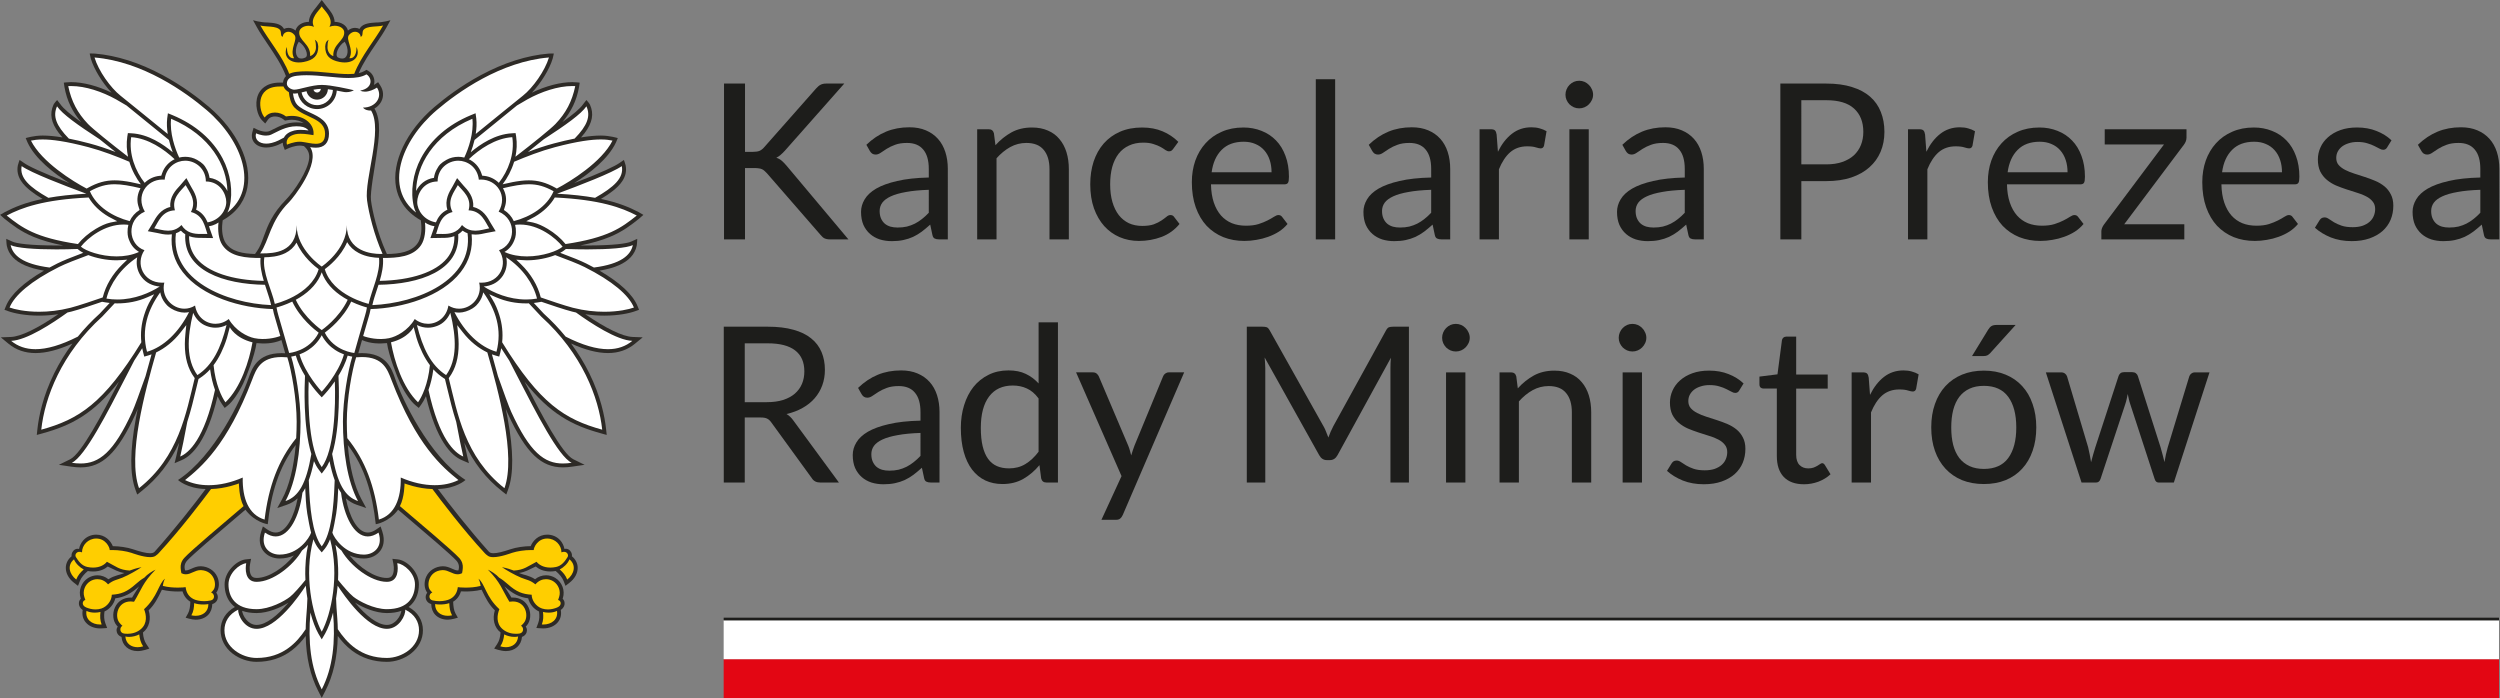
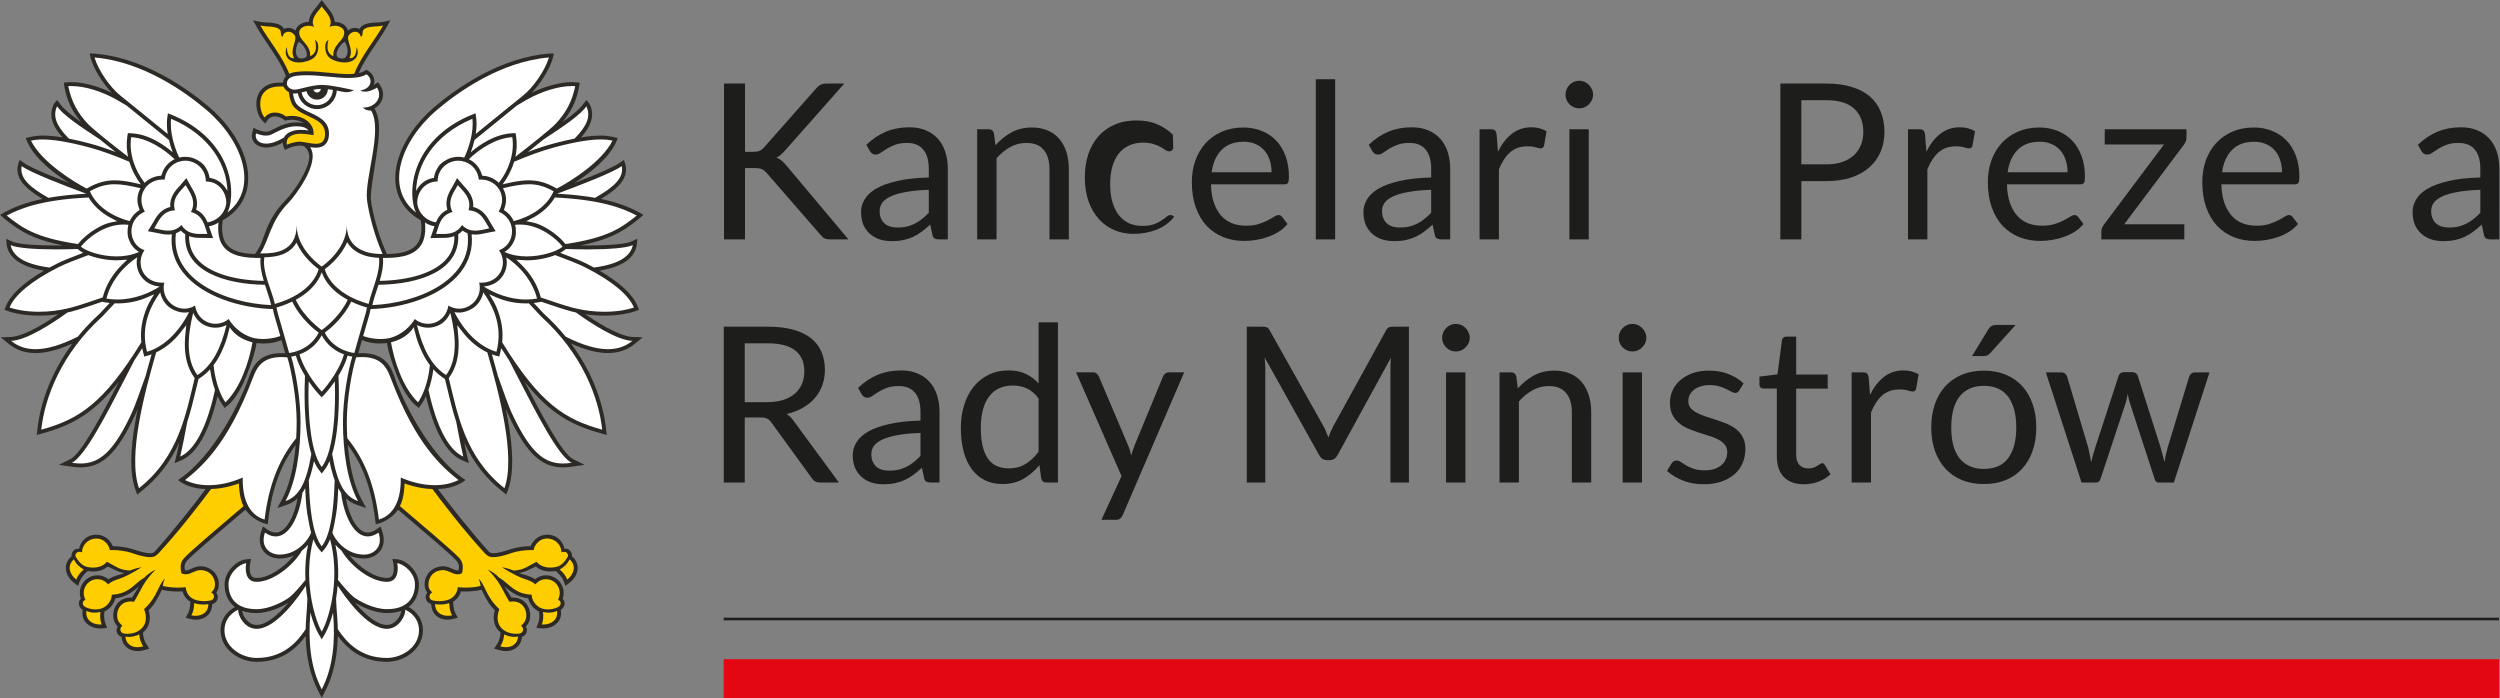
<svg xmlns="http://www.w3.org/2000/svg" width="352.427" height="98.399" viewBox="0 0 352.427 98.399">
  <rect x="0" y="0" width="352.427" height="98.399" fill="#808080" stroke="none" />
  <path fill="#e30613" d="M 281.291,16.98 H 93.543 v 4.11 h 187.748 z" transform="matrix(1.333,0,0,-1.333,-22.676,121.039)" />
-   <path fill="#fff" d="M 281.291,21.09 H 93.543 v 4.11 h 187.748 z" transform="matrix(1.333,0,0,-1.333,-22.676,121.039)" />
  <path fill="#1d1d1b" d="m 93.543,25.2 h 187.748 v 0.284 H 93.543 Z" transform="matrix(1.333,0,0,-1.333,-22.676,121.039)" />
  <g fill="#1d1d1b">
    <path d="M 4.45,-9.258 H 5.29 q 0.437,0 0.69,-0.103 0.265,-0.115 0.494,-0.38 l 5.486,-6.21 q 0.253,-0.287 0.483,-0.403 0.241,-0.127 0.61,-0.127 H 14.95 L 8.671,-9.384 q -0.241,0.265 -0.46,0.449 -0.207,0.184 -0.449,0.299 0.322,0.103 0.564,0.31 0.241,0.207 0.506,0.517 L 15.387,0 H 13.455 Q 13.236,0 13.087,-0.035 12.938,-0.069 12.822,-0.127 12.719,-0.184 12.627,-0.276 12.535,-0.368 12.443,-0.471 L 6.75,-7.015 Q 6.624,-7.153 6.509,-7.245 6.405,-7.348 6.256,-7.418 6.118,-7.487 5.923,-7.51 5.739,-7.544 5.463,-7.544 H 4.45 V 0 H 2.231 v -16.48 h 2.22 z" transform="matrix(1.333,0,0,-1.333,-22.676,121.039) matrix(1,0,0,-1,91.349,65.485)" />
    <path d="m 25.898,0 h -0.908 q -0.299,0 -0.483,-0.092 -0.184,-0.092 -0.241,-0.391 l -0.23,-1.081 q -0.46,0.414 -0.897,0.748 -0.437,0.322 -0.92,0.552 -0.483,0.218 -1.035,0.334 -0.54,0.115 -1.208,0.115 -0.678,0 -1.276,-0.184 -0.587,-0.196 -1.024,-0.575 -0.437,-0.38 -0.702,-0.955 -0.253,-0.587 -0.253,-1.38 0,-0.69 0.38,-1.323 0.38,-0.644 1.219,-1.139 0.851,-0.494 2.22,-0.805 1.369,-0.322 3.346,-0.368 V -7.452 q 0,-1.357 -0.587,-2.047 -0.575,-0.702 -1.714,-0.702 -0.748,0 -1.265,0.196 -0.506,0.184 -0.885,0.425 -0.368,0.23 -0.644,0.425 -0.265,0.184 -0.529,0.184 -0.207,0 -0.368,-0.103 -0.149,-0.115 -0.241,-0.276 l -0.368,-0.655 q 0.966,-0.931 2.082,-1.391 1.115,-0.46 2.473,-0.46 0.978,0 1.736,0.322 0.759,0.322 1.276,0.897 0.517,0.575 0.782,1.391 0.265,0.817 0.265,1.794 z m -5.313,-1.254 q 0.54,0 0.989,-0.103 0.449,-0.115 0.84,-0.31 0.403,-0.207 0.759,-0.494 0.368,-0.287 0.713,-0.655 V -5.244 q -1.415,0.046 -2.404,0.23 -0.989,0.172 -1.61,0.46 -0.621,0.287 -0.908,0.678 -0.276,0.391 -0.276,0.874 0,0.46 0.149,0.793 0.149,0.334 0.403,0.552 0.253,0.207 0.598,0.31 0.345,0.092 0.748,0.092 z" transform="matrix(1.333,0,0,-1.333,-22.676,121.039) matrix(1,0,0,-1,91.349,65.485)" />
    <path d="m 29.003,0 v -11.649 h 1.219 q 0.437,0 0.552,0.425 l 0.161,1.265 q 0.759,-0.84 1.69,-1.357 0.943,-0.517 2.174,-0.517 0.955,0 1.679,0.322 0.736,0.31 1.219,0.897 0.494,0.575 0.748,1.391 0.253,0.817 0.253,1.806 V 0 h -2.047 v -7.418 q 0,-1.323 -0.61,-2.047 -0.598,-0.736 -1.84,-0.736 -0.908,0 -1.702,0.437 -0.782,0.437 -1.449,1.185 V 0 Z" transform="matrix(1.333,0,0,-1.333,-22.676,121.039) matrix(1,0,0,-1,91.349,65.485)" />
-     <path d="m 49.737,-9.579 q -0.092,0.127 -0.184,0.196 -0.092,0.069 -0.265,0.069 -0.172,0 -0.38,-0.138 -0.196,-0.149 -0.506,-0.322 -0.31,-0.172 -0.759,-0.31 -0.437,-0.149 -1.081,-0.149 -0.851,0 -1.506,0.31 -0.655,0.299 -1.104,0.874 -0.437,0.575 -0.667,1.391 -0.218,0.817 -0.218,1.829 0,1.058 0.241,1.886 0.241,0.817 0.678,1.38 0.437,0.552 1.058,0.851 0.632,0.287 1.415,0.287 0.748,0 1.23,-0.172 0.483,-0.184 0.805,-0.403 0.322,-0.218 0.529,-0.391 0.207,-0.184 0.414,-0.184 0.265,0 0.391,0.196 l 0.575,0.748 q -0.759,0.931 -1.897,1.369 -1.139,0.425 -2.404,0.425 -1.093,0 -2.035,-0.403 -0.931,-0.403 -1.621,-1.161 -0.69,-0.77 -1.093,-1.886 -0.391,-1.115 -0.391,-2.542 0,-1.3 0.356,-2.404 0.368,-1.104 1.058,-1.897 0.702,-0.805 1.725,-1.254 1.024,-0.449 2.346,-0.449 1.219,0 2.162,0.403 0.943,0.391 1.667,1.115 z" transform="matrix(1.333,0,0,-1.333,-22.676,121.039) matrix(1,0,0,-1,91.349,65.485)" />
+     <path d="m 49.737,-9.579 q -0.092,0.127 -0.184,0.196 -0.092,0.069 -0.265,0.069 -0.172,0 -0.38,-0.138 -0.196,-0.149 -0.506,-0.322 -0.31,-0.172 -0.759,-0.31 -0.437,-0.149 -1.081,-0.149 -0.851,0 -1.506,0.31 -0.655,0.299 -1.104,0.874 -0.437,0.575 -0.667,1.391 -0.218,0.817 -0.218,1.829 0,1.058 0.241,1.886 0.241,0.817 0.678,1.38 0.437,0.552 1.058,0.851 0.632,0.287 1.415,0.287 0.748,0 1.23,-0.172 0.483,-0.184 0.805,-0.403 0.322,-0.218 0.529,-0.391 0.207,-0.184 0.414,-0.184 0.265,0 0.391,0.196 q -0.759,0.931 -1.897,1.369 -1.139,0.425 -2.404,0.425 -1.093,0 -2.035,-0.403 -0.931,-0.403 -1.621,-1.161 -0.69,-0.77 -1.093,-1.886 -0.391,-1.115 -0.391,-2.542 0,-1.3 0.356,-2.404 0.368,-1.104 1.058,-1.897 0.702,-0.805 1.725,-1.254 1.024,-0.449 2.346,-0.449 1.219,0 2.162,0.403 0.943,0.391 1.667,1.115 z" transform="matrix(1.333,0,0,-1.333,-22.676,121.039) matrix(1,0,0,-1,91.349,65.485)" />
    <path d="m 57.144,-11.834 q 1.046,0 1.932,0.356 0.885,0.345 1.53,1.012 0.644,0.655 1,1.633 0.368,0.966 0.368,2.208 0,0.483 -0.103,0.644 -0.103,0.161 -0.391,0.161 h -7.751 q 0.023,1.104 0.299,1.921 0.276,0.817 0.759,1.369 0.483,0.54 1.15,0.817 0.667,0.265 1.495,0.265 0.77,0 1.323,-0.172 0.564,-0.184 0.966,-0.391 0.403,-0.207 0.667,-0.38 0.276,-0.184 0.471,-0.184 0.253,0 0.391,0.196 l 0.575,0.748 q -0.38,0.46 -0.908,0.805 -0.529,0.334 -1.139,0.552 -0.598,0.218 -1.242,0.322 -0.644,0.115 -1.276,0.115 -1.208,0 -2.231,-0.403 -1.012,-0.414 -1.76,-1.196 -0.736,-0.793 -1.15,-1.955 -0.414,-1.161 -0.414,-2.668 0,-1.219 0.368,-2.277 0.38,-1.058 1.081,-1.829 0.702,-0.782 1.714,-1.219 1.012,-0.449 2.277,-0.449 z m 0.046,1.506 q -1.484,0 -2.334,0.863 -0.851,0.851 -1.058,2.369 h 6.337 q 0,-0.713 -0.196,-1.3 -0.196,-0.598 -0.575,-1.024 -0.38,-0.437 -0.931,-0.667 -0.54,-0.241 -1.242,-0.241 z" transform="matrix(1.333,0,0,-1.333,-22.676,121.039) matrix(1,0,0,-1,91.349,65.485)" />
    <path d="M 66.861,-16.939 V 0 h -2.047 v -16.939 z" transform="matrix(1.333,0,0,-1.333,-22.676,121.039) matrix(1,0,0,-1,91.349,65.485)" />
    <path d="m 79.028,0 h -0.908 q -0.299,0 -0.483,-0.092 -0.184,-0.092 -0.241,-0.391 l -0.23,-1.081 q -0.46,0.414 -0.897,0.748 -0.437,0.322 -0.92,0.552 -0.483,0.218 -1.035,0.334 -0.54,0.115 -1.208,0.115 -0.678,0 -1.276,-0.184 -0.587,-0.196 -1.024,-0.575 -0.437,-0.38 -0.702,-0.955 -0.253,-0.587 -0.253,-1.38 0,-0.69 0.38,-1.323 0.38,-0.644 1.219,-1.139 0.851,-0.494 2.22,-0.805 1.369,-0.322 3.346,-0.368 V -7.452 q 0,-1.357 -0.587,-2.047 -0.575,-0.702 -1.714,-0.702 -0.748,0 -1.265,0.196 -0.506,0.184 -0.885,0.425 -0.368,0.23 -0.644,0.425 -0.265,0.184 -0.529,0.184 -0.207,0 -0.368,-0.103 -0.149,-0.115 -0.241,-0.276 l -0.368,-0.655 q 0.966,-0.931 2.082,-1.391 1.115,-0.46 2.473,-0.46 0.978,0 1.736,0.322 0.759,0.322 1.276,0.897 0.517,0.575 0.782,1.391 0.265,0.817 0.265,1.794 z m -5.313,-1.254 q 0.54,0 0.989,-0.103 0.449,-0.115 0.84,-0.31 0.403,-0.207 0.759,-0.494 0.368,-0.287 0.713,-0.655 V -5.244 q -1.415,0.046 -2.404,0.23 -0.989,0.172 -1.61,0.46 -0.621,0.287 -0.908,0.678 -0.276,0.391 -0.276,0.874 0,0.46 0.149,0.793 0.149,0.334 0.403,0.552 0.253,0.207 0.598,0.31 0.345,0.092 0.748,0.092 z" transform="matrix(1.333,0,0,-1.333,-22.676,121.039) matrix(1,0,0,-1,91.349,65.485)" />
    <path d="m 82.133,0 v -11.649 h 1.173 q 0.334,0 0.46,0.127 0.127,0.127 0.172,0.437 l 0.138,1.817 q 0.598,-1.219 1.472,-1.897 0.885,-0.69 2.07,-0.69 0.483,0 0.874,0.115 0.391,0.103 0.725,0.299 l -0.265,1.53 q -0.081,0.287 -0.356,0.287 -0.161,0 -0.494,-0.103 -0.334,-0.115 -0.931,-0.115 -1.069,0 -1.794,0.621 -0.713,0.621 -1.196,1.806 V 0 Z" transform="matrix(1.333,0,0,-1.333,-22.676,121.039) matrix(1,0,0,-1,91.349,65.485)" />
    <path d="M 93.679,-11.649 V 0 h -2.047 v -11.649 z m 0.46,-3.657 q 0,0.299 -0.127,0.564 -0.115,0.253 -0.322,0.46 -0.196,0.196 -0.46,0.31 -0.265,0.115 -0.564,0.115 -0.299,0 -0.564,-0.115 -0.253,-0.115 -0.46,-0.31 -0.196,-0.207 -0.31,-0.46 -0.115,-0.265 -0.115,-0.564 0,-0.299 0.115,-0.564 0.115,-0.276 0.31,-0.471 0.207,-0.207 0.46,-0.322 0.265,-0.115 0.564,-0.115 0.299,0 0.564,0.115 0.265,0.115 0.46,0.322 0.207,0.196 0.322,0.471 0.127,0.265 0.127,0.564 z" transform="matrix(1.333,0,0,-1.333,-22.676,121.039) matrix(1,0,0,-1,91.349,65.485)" />
-     <path d="m 105.846,0 h -0.908 q -0.299,0 -0.483,-0.092 -0.184,-0.092 -0.241,-0.391 l -0.23,-1.081 q -0.46,0.414 -0.897,0.748 -0.437,0.322 -0.92,0.552 -0.483,0.218 -1.035,0.334 -0.54,0.115 -1.208,0.115 -0.678,0 -1.276,-0.184 -0.587,-0.196 -1.024,-0.575 -0.437,-0.38 -0.702,-0.955 -0.253,-0.587 -0.253,-1.38 0,-0.69 0.38,-1.323 0.38,-0.644 1.219,-1.139 0.851,-0.494 2.22,-0.805 1.369,-0.322 3.346,-0.368 V -7.452 q 0,-1.357 -0.587,-2.047 -0.575,-0.702 -1.714,-0.702 -0.748,0 -1.265,0.196 -0.506,0.184 -0.886,0.425 -0.368,0.23 -0.644,0.425 -0.265,0.184 -0.529,0.184 -0.207,0 -0.368,-0.103 -0.149,-0.115 -0.241,-0.276 l -0.368,-0.655 q 0.966,-0.931 2.082,-1.391 1.116,-0.46 2.473,-0.46 0.978,0 1.736,0.322 0.759,0.322 1.276,0.897 0.517,0.575 0.782,1.391 0.265,0.817 0.265,1.794 z m -5.313,-1.254 q 0.54,0 0.989,-0.103 0.449,-0.115 0.84,-0.31 0.403,-0.207 0.759,-0.494 0.368,-0.287 0.713,-0.655 V -5.244 q -1.415,0.046 -2.404,0.23 -0.989,0.172 -1.61,0.46 -0.621,0.287 -0.908,0.678 -0.276,0.391 -0.276,0.874 0,0.46 0.149,0.793 0.149,0.334 0.403,0.552 0.253,0.207 0.598,0.31 0.345,0.092 0.748,0.092 z" transform="matrix(1.333,0,0,-1.333,-22.676,121.039) matrix(1,0,0,-1,91.349,65.485)" />
    <path d="M 116.162,-6.164 V 0 h -2.22 v -16.48 h 4.864 q 1.564,0 2.714,0.368 1.161,0.356 1.921,1.024 0.759,0.667 1.127,1.61 0.38,0.943 0.38,2.104 0,1.15 -0.403,2.104 -0.403,0.955 -1.185,1.645 -0.77,0.69 -1.921,1.081 -1.15,0.38 -2.634,0.38 z m 0,-1.771 h 2.645 q 0.955,0 1.679,-0.253 0.736,-0.253 1.23,-0.702 0.494,-0.46 0.748,-1.093 0.253,-0.632 0.253,-1.391 0,-1.575 -0.978,-2.461 -0.966,-0.885 -2.933,-0.885 h -2.645 z" transform="matrix(1.333,0,0,-1.333,-22.676,121.039) matrix(1,0,0,-1,91.349,65.485)" />
    <path d="m 127.443,0 v -11.649 h 1.173 q 0.334,0 0.46,0.127 0.127,0.127 0.172,0.437 l 0.138,1.817 q 0.598,-1.219 1.472,-1.897 0.885,-0.69 2.07,-0.69 0.483,0 0.874,0.115 0.391,0.103 0.725,0.299 l -0.265,1.53 q -0.081,0.287 -0.356,0.287 -0.161,0 -0.494,-0.103 -0.334,-0.115 -0.931,-0.115 -1.069,0 -1.794,0.621 -0.713,0.621 -1.196,1.806 V 0 Z" transform="matrix(1.333,0,0,-1.333,-22.676,121.039) matrix(1,0,0,-1,91.349,65.485)" />
    <path d="m 141.324,-11.834 q 1.046,0 1.932,0.356 0.885,0.345 1.53,1.012 0.644,0.655 1,1.633 0.368,0.966 0.368,2.208 0,0.483 -0.103,0.644 -0.103,0.161 -0.391,0.161 h -7.751 q 0.023,1.104 0.299,1.921 0.276,0.817 0.759,1.369 0.483,0.54 1.15,0.817 0.667,0.265 1.495,0.265 0.77,0 1.323,-0.172 0.564,-0.184 0.966,-0.391 0.403,-0.207 0.667,-0.38 0.276,-0.184 0.471,-0.184 0.253,0 0.391,0.196 l 0.575,0.748 q -0.38,0.46 -0.908,0.805 -0.529,0.334 -1.139,0.552 -0.598,0.218 -1.242,0.322 -0.644,0.115 -1.276,0.115 -1.208,0 -2.231,-0.403 -1.012,-0.414 -1.76,-1.196 -0.736,-0.793 -1.15,-1.955 -0.414,-1.161 -0.414,-2.668 0,-1.219 0.368,-2.277 0.38,-1.058 1.081,-1.829 0.702,-0.782 1.714,-1.219 1.012,-0.449 2.277,-0.449 z m 0.046,1.506 q -1.484,0 -2.334,0.863 -0.851,0.851 -1.058,2.369 h 6.337 q 0,-0.713 -0.196,-1.3 -0.196,-0.598 -0.575,-1.024 -0.38,-0.437 -0.931,-0.667 -0.54,-0.241 -1.242,-0.241 z" transform="matrix(1.333,0,0,-1.333,-22.676,121.039) matrix(1,0,0,-1,91.349,65.485)" />
    <path d="m 156.895,-10.775 q 0,0.218 -0.081,0.425 -0.081,0.196 -0.207,0.356 l -6.302,8.395 h 6.359 V 0 h -8.774 v -0.851 q 0,-0.149 0.069,-0.345 0.081,-0.207 0.218,-0.391 l 6.337,-8.453 h -6.268 v -1.61 h 8.648 z" transform="matrix(1.333,0,0,-1.333,-22.676,121.039) matrix(1,0,0,-1,91.349,65.485)" />
    <path d="m 164.002,-11.834 q 1.046,0 1.932,0.356 0.885,0.345 1.53,1.012 0.644,0.655 1,1.633 0.368,0.966 0.368,2.208 0,0.483 -0.103,0.644 -0.103,0.161 -0.391,0.161 h -7.751 q 0.023,1.104 0.299,1.921 0.276,0.817 0.759,1.369 0.483,0.54 1.15,0.817 0.667,0.265 1.495,0.265 0.77,0 1.323,-0.172 0.564,-0.184 0.966,-0.391 0.403,-0.207 0.667,-0.38 0.276,-0.184 0.471,-0.184 0.253,0 0.391,0.196 l 0.575,0.748 q -0.38,0.46 -0.908,0.805 -0.529,0.334 -1.139,0.552 -0.598,0.218 -1.242,0.322 -0.644,0.115 -1.276,0.115 -1.208,0 -2.231,-0.403 -1.012,-0.414 -1.76,-1.196 -0.736,-0.793 -1.15,-1.955 -0.414,-1.161 -0.414,-2.668 0,-1.219 0.368,-2.277 0.38,-1.058 1.081,-1.829 0.702,-0.782 1.714,-1.219 1.012,-0.449 2.277,-0.449 z m 0.046,1.506 q -1.484,0 -2.334,0.863 -0.851,0.851 -1.058,2.369 h 6.337 q 0,-0.713 -0.196,-1.3 -0.196,-0.598 -0.575,-1.024 -0.38,-0.437 -0.931,-0.667 -0.54,-0.241 -1.242,-0.241 z" transform="matrix(1.333,0,0,-1.333,-22.676,121.039) matrix(1,0,0,-1,91.349,65.485)" />
-     <path d="m 178.112,-9.729 q -0.138,0.253 -0.425,0.253 -0.172,0 -0.391,-0.127 -0.218,-0.127 -0.54,-0.276 -0.31,-0.161 -0.748,-0.287 -0.437,-0.138 -1.035,-0.138 -0.517,0 -0.931,0.138 -0.414,0.127 -0.713,0.356 -0.287,0.23 -0.449,0.54 -0.149,0.299 -0.149,0.655 0,0.449 0.253,0.748 0.265,0.299 0.69,0.517 0.425,0.218 0.966,0.391 0.54,0.161 1.104,0.356 0.575,0.184 1.115,0.414 0.54,0.23 0.966,0.575 0.425,0.345 0.678,0.851 0.265,0.494 0.265,1.196 0,0.805 -0.287,1.495 -0.287,0.678 -0.851,1.185 -0.564,0.494 -1.38,0.782 -0.817,0.287 -1.886,0.287 -1.219,0 -2.208,-0.391 -0.989,-0.403 -1.679,-1.024 l 0.483,-0.782 q 0.092,-0.149 0.218,-0.23 0.127,-0.081 0.334,-0.081 0.207,0 0.437,0.161 0.23,0.161 0.552,0.356 0.334,0.196 0.793,0.356 0.471,0.161 1.173,0.161 0.598,0 1.046,-0.149 0.449,-0.161 0.748,-0.425 0.299,-0.265 0.437,-0.61 0.149,-0.345 0.149,-0.736 0,-0.483 -0.265,-0.793 -0.253,-0.322 -0.678,-0.54 -0.425,-0.23 -0.978,-0.391 -0.54,-0.172 -1.115,-0.356 -0.564,-0.184 -1.115,-0.414 -0.54,-0.241 -0.966,-0.598 -0.425,-0.356 -0.69,-0.874 -0.253,-0.529 -0.253,-1.276 0,-0.667 0.276,-1.276 0.276,-0.621 0.805,-1.081 0.529,-0.471 1.3,-0.748 0.77,-0.276 1.76,-0.276 1.15,0 2.058,0.368 0.92,0.356 1.587,0.989 z" transform="matrix(1.333,0,0,-1.333,-22.676,121.039) matrix(1,0,0,-1,91.349,65.485)" />
    <path d="m 189.98,0 h -0.908 q -0.299,0 -0.483,-0.092 -0.184,-0.092 -0.241,-0.391 l -0.23,-1.081 q -0.46,0.414 -0.897,0.748 -0.437,0.322 -0.92,0.552 -0.483,0.218 -1.035,0.334 -0.54,0.115 -1.208,0.115 -0.678,0 -1.276,-0.184 -0.587,-0.196 -1.024,-0.575 -0.437,-0.38 -0.702,-0.955 -0.253,-0.587 -0.253,-1.38 0,-0.69 0.38,-1.323 0.38,-0.644 1.219,-1.139 0.851,-0.494 2.22,-0.805 1.369,-0.322 3.346,-0.368 V -7.452 q 0,-1.357 -0.587,-2.047 -0.575,-0.702 -1.714,-0.702 -0.748,0 -1.265,0.196 -0.506,0.184 -0.885,0.425 -0.368,0.23 -0.644,0.425 -0.265,0.184 -0.529,0.184 -0.207,0 -0.368,-0.103 -0.149,-0.115 -0.241,-0.276 l -0.368,-0.655 q 0.966,-0.931 2.082,-1.391 1.115,-0.46 2.473,-0.46 0.978,0 1.736,0.322 0.759,0.322 1.276,0.897 0.517,0.575 0.782,1.391 0.265,0.817 0.265,1.794 z m -5.313,-1.254 q 0.54,0 0.989,-0.103 0.449,-0.115 0.84,-0.31 0.403,-0.207 0.759,-0.494 0.368,-0.287 0.713,-0.655 V -5.244 q -1.415,0.046 -2.404,0.23 -0.989,0.172 -1.61,0.46 -0.621,0.287 -0.908,0.678 -0.276,0.391 -0.276,0.874 0,0.46 0.149,0.793 0.149,0.334 0.403,0.552 0.253,0.207 0.598,0.31 0.345,0.092 0.748,0.092 z" transform="matrix(1.333,0,0,-1.333,-22.676,121.039) matrix(1,0,0,-1,91.349,65.485)" />
  </g>
  <g fill="#1d1d1b">
    <path d="M 4.45,-6.877 V 0 H 2.231 v -16.48 h 4.657 q 1.564,0 2.703,0.322 1.139,0.31 1.875,0.908 0.748,0.598 1.104,1.449 0.356,0.84 0.356,1.886 0,0.874 -0.276,1.633 -0.276,0.759 -0.805,1.369 -0.517,0.598 -1.276,1.024 -0.748,0.425 -1.702,0.644 0.414,0.241 0.736,0.702 L 14.409,0 h -1.978 q -0.61,0 -0.897,-0.471 l -4.278,-5.888 Q 7.061,-6.636 6.831,-6.75 6.601,-6.877 6.141,-6.877 Z m 0,-1.621 H 6.785 q 0.978,0 1.714,-0.23 0.748,-0.241 1.242,-0.667 0.506,-0.437 0.759,-1.035 0.253,-0.598 0.253,-1.323 0,-1.472 -0.978,-2.22 Q 8.809,-14.72 6.888,-14.72 h -2.438 z" transform="matrix(1.333,0,0,-1.333,-22.676,121.039) matrix(1,0,0,-1,91.322,39.773)" />
    <path d="m 25.047,0 h -0.908 q -0.299,0 -0.483,-0.092 -0.184,-0.092 -0.241,-0.391 l -0.23,-1.081 q -0.46,0.414 -0.897,0.748 -0.437,0.322 -0.92,0.552 -0.483,0.218 -1.035,0.334 -0.54,0.115 -1.208,0.115 -0.678,0 -1.276,-0.184 -0.587,-0.196 -1.024,-0.575 -0.437,-0.38 -0.702,-0.955 -0.253,-0.587 -0.253,-1.38 0,-0.69 0.38,-1.323 0.38,-0.644 1.219,-1.139 0.851,-0.494 2.22,-0.805 1.369,-0.322 3.346,-0.368 V -7.452 q 0,-1.357 -0.587,-2.047 -0.575,-0.702 -1.714,-0.702 -0.748,0 -1.265,0.196 -0.506,0.184 -0.885,0.425 -0.368,0.23 -0.644,0.425 -0.265,0.184 -0.529,0.184 -0.207,0 -0.368,-0.103 -0.149,-0.115 -0.241,-0.276 l -0.368,-0.655 q 0.966,-0.931 2.082,-1.391 1.115,-0.46 2.473,-0.46 0.978,0 1.736,0.322 0.759,0.322 1.276,0.897 0.517,0.575 0.782,1.391 0.265,0.817 0.265,1.794 z m -5.313,-1.254 q 0.54,0 0.989,-0.103 0.449,-0.115 0.84,-0.31 0.403,-0.207 0.759,-0.494 0.368,-0.287 0.713,-0.655 V -5.244 q -1.415,0.046 -2.404,0.23 -0.989,0.172 -1.61,0.46 -0.621,0.287 -0.908,0.678 -0.276,0.391 -0.276,0.874 0,0.46 0.149,0.793 0.149,0.334 0.403,0.552 0.253,0.207 0.598,0.31 0.345,0.092 0.748,0.092 z" transform="matrix(1.333,0,0,-1.333,-22.676,121.039) matrix(1,0,0,-1,91.322,39.773)" />
    <path d="m 36.351,0 q -0.437,0 -0.552,-0.425 l -0.184,-1.415 q -0.748,0.908 -1.714,1.46 -0.955,0.54 -2.196,0.54 -1,0 -1.817,-0.38 -0.817,-0.391 -1.391,-1.139 -0.575,-0.748 -0.885,-1.863 -0.31,-1.115 -0.31,-2.564 0,-1.288 0.345,-2.392 0.345,-1.115 0.989,-1.932 0.655,-0.817 1.587,-1.276 0.931,-0.471 2.116,-0.471 1.069,0 1.829,0.368 0.759,0.356 1.357,1.012 v -6.463 h 2.047 V 0 Z m -3.967,-1.495 q 1,0 1.748,-0.46 0.759,-0.46 1.391,-1.3 v -5.635 q -0.564,-0.759 -1.242,-1.058 -0.667,-0.31 -1.484,-0.31 -1.633,0 -2.507,1.161 -0.874,1.161 -0.874,3.312 0,1.139 0.196,1.955 0.196,0.805 0.575,1.334 0.38,0.517 0.931,0.759 0.552,0.241 1.265,0.241 z" transform="matrix(1.333,0,0,-1.333,-22.676,121.039) matrix(1,0,0,-1,91.322,39.773)" />
    <path d="m 44.424,3.438 q -0.103,0.23 -0.265,0.368 -0.149,0.138 -0.471,0.138 h -1.518 l 2.127,-4.623 -4.807,-10.971 h 1.771 q 0.265,0 0.414,0.138 0.149,0.127 0.218,0.287 l 3.116,7.337 q 0.103,0.253 0.172,0.506 0.081,0.253 0.138,0.517 0.081,-0.265 0.161,-0.517 0.081,-0.253 0.184,-0.517 l 3.025,-7.325 q 0.069,-0.184 0.23,-0.299 0.172,-0.127 0.368,-0.127 h 1.633 z" transform="matrix(1.333,0,0,-1.333,-22.676,121.039) matrix(1,0,0,-1,91.322,39.773)" />
    <path d="m 65.653,-5.957 q 0.161,0.276 0.276,0.587 0.127,0.299 0.241,0.61 0.115,-0.322 0.241,-0.61 0.127,-0.299 0.287,-0.598 l 5.577,-10.132 q 0.149,-0.265 0.31,-0.322 0.161,-0.058 0.46,-0.058 h 1.645 V 0 h -1.955 v -12.11 q 0,-0.241 0.011,-0.517 0.011,-0.276 0.035,-0.564 l -5.646,10.304 q -0.287,0.517 -0.805,0.517 h -0.322 q -0.517,0 -0.805,-0.517 l -5.773,-10.338 q 0.035,0.299 0.046,0.587 0.023,0.287 0.023,0.529 V 0 h -1.955 v -16.48 h 1.645 q 0.299,0 0.46,0.058 0.161,0.058 0.31,0.322 l 5.692,10.143 z" transform="matrix(1.333,0,0,-1.333,-22.676,121.039) matrix(1,0,0,-1,91.322,39.773)" />
    <path d="M 80.661,-11.649 V 0 h -2.047 v -11.649 z m 0.46,-3.657 q 0,0.299 -0.127,0.564 -0.115,0.253 -0.322,0.46 -0.196,0.196 -0.46,0.31 -0.265,0.115 -0.564,0.115 -0.299,0 -0.564,-0.115 -0.253,-0.115 -0.46,-0.31 -0.196,-0.207 -0.31,-0.46 -0.115,-0.265 -0.115,-0.564 0,-0.299 0.115,-0.564 0.115,-0.276 0.31,-0.471 0.207,-0.207 0.46,-0.322 0.265,-0.115 0.564,-0.115 0.299,0 0.564,0.115 0.265,0.115 0.46,0.322 0.207,0.196 0.322,0.471 0.127,0.265 0.127,0.564 z" transform="matrix(1.333,0,0,-1.333,-22.676,121.039) matrix(1,0,0,-1,91.322,39.773)" />
    <path d="m 84.272,0 v -11.649 h 1.219 q 0.437,0 0.552,0.425 l 0.161,1.265 q 0.759,-0.84 1.69,-1.357 0.943,-0.517 2.174,-0.517 0.955,0 1.679,0.322 0.736,0.31 1.219,0.897 0.494,0.575 0.748,1.391 0.253,0.817 0.253,1.806 V 0 h -2.047 v -7.418 q 0,-1.323 -0.61,-2.047 -0.598,-0.736 -1.84,-0.736 -0.908,0 -1.702,0.437 -0.782,0.437 -1.449,1.185 V 0 Z" transform="matrix(1.333,0,0,-1.333,-22.676,121.039) matrix(1,0,0,-1,91.322,39.773)" />
    <path d="M 99.337,-11.649 V 0 h -2.047 v -11.649 z m 0.46,-3.657 q 0,0.299 -0.127,0.564 -0.115,0.253 -0.322,0.46 -0.196,0.196 -0.46,0.31 -0.265,0.115 -0.564,0.115 -0.299,0 -0.564,-0.115 -0.253,-0.115 -0.46,-0.31 -0.196,-0.207 -0.31,-0.46 -0.115,-0.265 -0.115,-0.564 0,-0.299 0.115,-0.564 0.115,-0.276 0.31,-0.471 0.207,-0.207 0.46,-0.322 0.265,-0.115 0.564,-0.115 0.299,0 0.564,0.115 0.265,0.115 0.46,0.322 0.207,0.196 0.322,0.471 0.127,0.265 0.127,0.564 z" transform="matrix(1.333,0,0,-1.333,-22.676,121.039) matrix(1,0,0,-1,91.322,39.773)" />
    <path d="m 109.618,-9.729 q -0.138,0.253 -0.425,0.253 -0.172,0 -0.391,-0.127 -0.218,-0.127 -0.54,-0.276 -0.31,-0.161 -0.748,-0.287 -0.437,-0.138 -1.035,-0.138 -0.517,0 -0.931,0.138 -0.414,0.127 -0.713,0.356 -0.287,0.23 -0.449,0.54 -0.149,0.299 -0.149,0.655 0,0.449 0.253,0.748 0.265,0.299 0.69,0.517 0.425,0.218 0.966,0.391 0.54,0.161 1.104,0.356 0.575,0.184 1.115,0.414 0.54,0.23 0.966,0.575 0.425,0.345 0.678,0.851 0.265,0.494 0.265,1.196 0,0.805 -0.287,1.495 -0.287,0.678 -0.851,1.185 -0.564,0.494 -1.38,0.782 -0.817,0.287 -1.886,0.287 -1.219,0 -2.208,-0.391 -0.989,-0.403 -1.679,-1.024 l 0.483,-0.782 q 0.092,-0.149 0.218,-0.23 0.127,-0.081 0.334,-0.081 0.207,0 0.437,0.161 0.23,0.161 0.552,0.356 0.334,0.196 0.793,0.356 0.471,0.161 1.173,0.161 0.598,0 1.046,-0.149 0.449,-0.161 0.748,-0.425 0.299,-0.265 0.437,-0.61 0.149,-0.345 0.149,-0.736 0,-0.483 -0.265,-0.793 -0.253,-0.322 -0.678,-0.54 -0.425,-0.23 -0.978,-0.391 -0.54,-0.172 -1.115,-0.356 -0.564,-0.184 -1.115,-0.414 -0.54,-0.241 -0.966,-0.598 -0.425,-0.356 -0.69,-0.874 -0.253,-0.529 -0.253,-1.276 0,-0.667 0.276,-1.276 0.276,-0.621 0.805,-1.081 0.529,-0.471 1.3,-0.748 0.77,-0.276 1.76,-0.276 1.15,0 2.058,0.368 0.92,0.356 1.587,0.989 z" transform="matrix(1.333,0,0,-1.333,-22.676,121.039) matrix(1,0,0,-1,91.322,39.773)" />
    <path d="m 116.46,0.184 q -1.38,0 -2.127,-0.77 -0.736,-0.77 -0.736,-2.22 v -7.13 h -1.403 q -0.184,0 -0.31,-0.103 -0.127,-0.115 -0.127,-0.345 v -0.817 l 1.909,-0.241 0.471,-3.599 q 0.023,-0.172 0.149,-0.276 0.127,-0.115 0.322,-0.115 h 1.035 v 4.013 h 3.335 v 1.484 h -3.335 v 6.992 q 0,0.736 0.356,1.093 0.356,0.356 0.92,0.356 0.322,0 0.552,-0.081 0.241,-0.092 0.414,-0.196 0.172,-0.103 0.287,-0.184 0.127,-0.092 0.218,-0.092 0.161,0 0.287,0.196 l 0.598,0.978 q -0.529,0.494 -1.276,0.782 -0.748,0.276 -1.541,0.276 z" transform="matrix(1.333,0,0,-1.333,-22.676,121.039) matrix(1,0,0,-1,91.322,39.773)" />
    <path d="m 121.509,0 v -11.649 h 1.173 q 0.334,0 0.46,0.127 0.127,0.127 0.172,0.437 l 0.138,1.817 q 0.598,-1.219 1.472,-1.897 0.885,-0.69 2.07,-0.69 0.483,0 0.874,0.115 0.391,0.103 0.725,0.299 l -0.265,1.53 q -0.081,0.287 -0.356,0.287 -0.161,0 -0.494,-0.103 -0.334,-0.115 -0.931,-0.115 -1.069,0 -1.794,0.621 -0.713,0.621 -1.196,1.806 V 0 Z" transform="matrix(1.333,0,0,-1.333,-22.676,121.039) matrix(1,0,0,-1,91.322,39.773)" />
    <path d="m 135.493,-11.834 q 1.276,0 2.3,0.425 1.035,0.425 1.748,1.208 0.725,0.782 1.104,1.897 0.391,1.104 0.391,2.473 0,1.38 -0.391,2.484 -0.38,1.104 -1.104,1.886 -0.713,0.782 -1.748,1.208 -1.024,0.414 -2.3,0.414 -1.276,0 -2.312,-0.414 -1.024,-0.425 -1.748,-1.208 -0.725,-0.782 -1.115,-1.886 -0.391,-1.104 -0.391,-2.484 0,-1.369 0.391,-2.473 0.391,-1.115 1.115,-1.897 0.725,-0.782 1.748,-1.208 1.035,-0.425 2.312,-0.425 z m 0,10.396 q 1.725,0 2.576,-1.15 0.851,-1.161 0.851,-3.232 0,-2.082 -0.851,-3.243 -0.851,-1.161 -2.576,-1.161 -0.874,0 -1.518,0.299 -0.644,0.299 -1.081,0.863 -0.425,0.564 -0.644,1.391 -0.207,0.817 -0.207,1.851 0,1.035 0.207,1.851 0.218,0.817 0.644,1.38 0.437,0.552 1.081,0.851 0.644,0.299 1.518,0.299 z m 3.358,-15.226 -2.679,2.967 q -0.161,0.172 -0.322,0.253 -0.149,0.069 -0.391,0.069 h -1.219 l 1.702,-2.783 q 0.161,-0.265 0.345,-0.38 0.196,-0.127 0.564,-0.127 z" transform="matrix(1.333,0,0,-1.333,-22.676,121.039) matrix(1,0,0,-1,91.322,39.773)" />
    <path d="m 142.048,-11.649 h 1.61 q 0.253,0 0.414,0.127 0.161,0.127 0.218,0.299 l 2.231,7.498 q 0.092,0.414 0.172,0.805 0.081,0.38 0.138,0.77 0.092,-0.391 0.207,-0.77 0.115,-0.391 0.241,-0.805 l 2.461,-7.544 q 0.058,-0.172 0.196,-0.287 0.149,-0.115 0.368,-0.115 h 0.885 q 0.23,0 0.38,0.115 0.149,0.115 0.207,0.287 l 2.404,7.544 q 0.127,0.403 0.218,0.793 0.103,0.391 0.196,0.77 0.058,-0.38 0.149,-0.793 0.092,-0.414 0.196,-0.77 l 2.277,-7.498 q 0.058,-0.184 0.218,-0.299 0.161,-0.127 0.38,-0.127 h 1.541 L 155.583,0 h -1.621 q -0.299,0 -0.414,-0.391 l -2.576,-7.901 q -0.092,-0.265 -0.149,-0.529 -0.058,-0.276 -0.115,-0.54 -0.058,0.265 -0.115,0.54 -0.058,0.276 -0.149,0.54 l -2.611,7.889 Q 147.706,0 147.361,0 h -1.541 z" transform="matrix(1.333,0,0,-1.333,-22.676,121.039) matrix(1,0,0,-1,91.322,39.773)" />
  </g>
  <path fill="#2d2a26" d="M 0,0 C -0.196,-0.058 -0.451,-0.012 -0.636,0.097 -0.99,0.308 -0.603,1.331 0.088,1.756 0.57,0.985 0.441,0.131 0,0 m 4.549,-58.668 c 0.58,0 1.09,0.08 1.531,0.238 -0.017,-0.199 -0.15,-0.607 -0.472,-0.97 -0.21,-0.239 -0.565,-0.523 -1.059,-0.523 -1.012,0 -2.244,1.023 -3.37,2.357 0.81,-0.511 2.145,-1.102 3.37,-1.102 m -13.778,-1.255 c -0.494,0 -0.849,0.284 -1.059,0.523 -0.321,0.363 -0.455,0.771 -0.471,0.97 0.439,-0.158 0.951,-0.238 1.53,-0.238 1.226,0 2.561,0.591 3.371,1.102 -1.127,-1.334 -2.359,-2.357 -3.371,-2.357 m 5.185,60.02 C -4.229,-0.012 -4.484,-0.058 -4.68,0 -5.121,0.131 -5.249,0.985 -4.769,1.756 -4.076,1.331 -3.689,0.308 -4.044,0.097 m 29.567,-27.159 c 0.674,-0.1 1.351,-0.153 2.024,-0.153 1.452,0 2.64,0.244 3.267,0.473 l 0.402,0.146 -0.161,0.396 c -0.495,1.215 -1.874,2.495 -4.022,3.743 0.794,0.132 1.463,0.317 2.017,0.557 1.078,0.468 1.722,1.161 1.915,2.059 0.045,0.207 0.063,0.748 0.063,0.748 0,0 -0.455,-0.198 -0.645,-0.29 -0.412,-0.199 -1.85,-0.412 -4.647,-0.412 -0.24,0 -0.482,0.001 -0.727,0.004 1.223,0.245 2.237,0.538 3.097,0.893 1.407,0.581 2.281,1.276 3.127,1.948 0.124,0.098 0.443,0.393 0.443,0.393 0,0 -0.368,0.221 -0.508,0.294 -0.958,0.502 -2.16,1.009 -3.982,1.39 0.486,0.289 0.9,0.566 1.255,0.846 0.702,0.553 1.606,1.435 1.357,2.706 -0.031,0.157 -0.184,0.572 -0.184,0.572 0,0 -0.329,-0.223 -0.459,-0.315 -0.443,-0.316 -1.666,-0.932 -4.802,-2.137 1.608,1.013 3.623,2.567 4.426,4.312 0.051,0.112 0.19,0.452 0.19,0.452 0,0 -0.86,0.267 -1.791,0.267 -0.6,0 -1.295,-0.066 -2.096,-0.198 0.146,0.165 0.276,0.323 0.391,0.476 0.812,1.076 0.988,2.024 0.555,2.985 -0.074,0.166 -0.381,0.494 -0.381,0.494 0,0 -0.229,-0.28 -0.333,-0.429 -0.344,-0.497 -1.097,-1.122 -2.203,-1.904 0.916,1.082 1.501,2.247 1.763,3.721 0.02,0.112 0.067,0.449 0.067,0.449 0,0 -0.402,0.055 -0.772,0.055 -1.275,0 -2.805,-0.401 -4.285,-1.114 0.957,1.011 1.864,2.468 2.2,3.606 0.043,0.144 0.121,0.535 0.121,0.535 0,0 -0.36,0.008 -0.55,-0.008 C 19.36,0.303 16.95,-0.458 14.493,-1.776 12.351,-2.926 10.63,-4.251 9.565,-5.16 6.606,-7.684 5.021,-11.028 5.527,-13.678 c 0.207,-1.081 0.842,-2.466 2.607,-3.453 l 0.034,-0.278 c 0.101,-0.82 -0.033,-1.649 -0.342,-2.111 -0.653,-0.98 -1.94,-1.154 -3.273,-1.18 l -0.085,0.188 c -0.915,2.031 -1.468,4.363 -1.604,5.525 -0.094,0.799 0.361,3.211 0.574,4.657 0.273,1.849 0.555,3.76 -0.203,5.015 0.302,0.176 0.549,0.42 0.709,0.717 0.298,0.547 0.263,1.177 -0.095,1.727 L 3.625,-2.526 3.28,-2.749 C 3.244,-2.772 3.208,-2.794 3.172,-2.815 c 0.021,0.061 0.033,0.116 0.041,0.161 0.089,0.505 -0.162,1.044 -0.611,1.311 L 2.39,-1.217 2.179,-1.343 C 2.016,-1.441 1.814,-1.516 1.572,-1.569 2.021,-0.498 2.733,0.55 3.38,1.503 3.804,2.126 4.203,2.713 4.51,3.272 l 0.416,0.756 c 0,0 -0.777,-0.242 -1.537,-0.242 C 2.774,3.745 2.075,3.697 1.729,3.229 1.7,3.19 1.677,3.149 1.657,3.108 1.513,3.181 1.35,3.22 1.182,3.22 0.913,3.22 0.653,3.12 0.43,2.936 0.317,3.466 -0.281,3.854 -0.979,3.854 -0.995,4.491 -1.456,5.044 -1.764,5.415 -1.858,5.528 -2.34,6.164 -2.34,6.164 c 0,0 -0.481,-0.636 -0.576,-0.749 C -3.224,5.044 -3.684,4.491 -3.701,3.854 -4.399,3.854 -4.998,3.466 -5.11,2.936 -5.333,3.12 -5.593,3.22 -5.862,3.22 -6.03,3.22 -6.193,3.181 -6.337,3.108 -6.356,3.149 -6.38,3.19 -6.408,3.229 c -0.347,0.468 -1.045,0.516 -1.661,0.557 -0.76,0 -1.537,0.242 -1.537,0.242 L -9.19,3.272 c 0.307,-0.559 0.707,-1.146 1.13,-1.769 0.711,-1.048 1.501,-2.21 1.934,-3.391 -0.207,-0.206 -0.288,-0.452 -0.307,-0.681 h -0.332 c -1.543,0 -2.111,-0.814 -2.311,-1.3 -0.412,-0.994 -0.036,-2.234 0.415,-2.684 l 0.344,-0.344 0.282,0.396 c 0.208,0.291 0.522,0.352 0.749,0.352 0.319,0 0.66,-0.12 0.911,-0.322 l 0.148,-0.119 0.187,0.036 c 0.182,0.035 0.364,0.052 0.542,0.052 0.475,0 0.922,-0.13 1.263,-0.36 -0.109,0.029 -0.227,0.052 -0.357,0.065 -0.138,0.013 -0.276,0.02 -0.412,0.02 -1.014,0 -1.763,-0.375 -2.422,-0.707 -0.147,-0.073 -0.284,-0.142 -0.42,-0.205 -0.105,-0.048 -0.235,-0.073 -0.387,-0.073 -0.436,0 -0.874,0.2 -0.878,0.202 l -0.438,0.205 -0.133,-0.465 c -0.11,-0.387 -0.047,-0.763 0.177,-1.061 0.266,-0.353 0.739,-0.555 1.297,-0.555 0.212,0 0.437,0.029 0.666,0.085 0.44,0.108 0.782,0.272 1.081,0.43 0.003,-0.192 0.051,-0.331 0.06,-0.356 l 0.154,-0.413 0.401,0.181 c 0.006,0.003 0.625,0.277 1.181,0.277 0.059,0 0.115,-0.003 0.167,-0.009 0.086,-0.011 0.176,-0.025 0.269,-0.041 l 0.056,-0.05 c 0.391,-0.347 0.556,-0.762 0.502,-1.269 -0.136,-1.297 -1.571,-3.456 -2.466,-4.365 -1.412,-1.433 -1.927,-2.745 -2.316,-3.828 -0.222,-0.615 -0.413,-1.146 -0.733,-1.601 l -0.211,-0.3 c -1.274,0.037 -2.483,0.235 -3.109,1.175 -0.308,0.462 -0.443,1.291 -0.341,2.111 l 0.034,0.278 c 1.764,0.987 2.399,2.372 2.606,3.453 0.507,2.65 -1.078,5.994 -4.037,8.518 -1.066,0.909 -2.786,2.234 -4.928,3.384 -2.458,1.318 -4.868,2.079 -7.163,2.274 -0.19,0.016 -0.55,0.008 -0.55,0.008 0,0 0.079,-0.391 0.121,-0.535 0.336,-1.138 1.244,-2.595 2.2,-3.606 -1.48,0.713 -3.009,1.114 -4.285,1.114 -0.369,0 -0.771,-0.055 -0.771,-0.055 0,0 0.047,-0.337 0.067,-0.449 0.262,-1.474 0.847,-2.639 1.762,-3.721 -1.106,0.782 -1.859,1.407 -2.203,1.904 -0.103,0.149 -0.332,0.429 -0.332,0.429 0,0 -0.307,-0.328 -0.382,-0.494 -0.433,-0.961 -0.257,-1.909 0.555,-2.985 0.116,-0.153 0.245,-0.311 0.391,-0.476 -0.8,0.132 -1.496,0.198 -2.095,0.198 -0.931,0 -1.792,-0.267 -1.792,-0.267 0,0 0.139,-0.34 0.191,-0.452 0.802,-1.745 2.817,-3.299 4.425,-4.312 -3.136,1.205 -4.359,1.821 -4.802,2.137 -0.13,0.092 -0.458,0.315 -0.458,0.315 0,0 -0.154,-0.415 -0.185,-0.572 -0.249,-1.271 0.656,-2.153 1.357,-2.706 0.356,-0.28 0.77,-0.557 1.256,-0.846 -1.823,-0.381 -3.024,-0.888 -3.982,-1.39 -0.141,-0.073 -0.509,-0.294 -0.509,-0.294 0,0 0.319,-0.295 0.443,-0.393 0.846,-0.672 1.721,-1.367 3.127,-1.948 0.86,-0.355 1.875,-0.648 3.097,-0.893 -0.244,-0.003 -0.487,-0.004 -0.726,-0.004 -2.798,0 -4.235,0.213 -4.648,0.412 -0.189,0.092 -0.644,0.29 -0.644,0.29 0,0 0.018,-0.541 0.062,-0.748 0.193,-0.898 0.838,-1.591 1.916,-2.059 0.553,-0.24 1.223,-0.425 2.016,-0.557 -2.148,-1.248 -3.527,-2.528 -4.022,-3.743 l -0.161,-0.396 0.402,-0.146 c 0.628,-0.229 1.815,-0.473 3.267,-0.473 0.673,0 1.35,0.053 2.024,0.153 -2.193,-1.507 -3.965,-2.367 -4.999,-2.407 l -1.081,-0.042 0.834,-0.688 c 0.784,-0.646 1.739,-0.974 2.84,-0.974 1.122,0 2.414,0.333 3.904,1.008 -0.742,-0.997 -1.389,-2.049 -1.932,-3.15 -1.201,-2.436 -1.628,-4.561 -1.774,-5.914 l -0.065,-0.603 0.584,0.161 c 3.089,0.851 5.401,2.058 8.111,5.48 -1.801,-3.488 -3.968,-7.625 -5.17,-8.217 l -1.189,-0.584 1.311,-0.193 c 0.361,-0.052 0.684,-0.078 0.988,-0.078 1.162,0 2.116,0.39 3.003,1.227 0.944,0.891 1.845,2.316 2.836,4.482 0.052,0.116 0.121,0.281 0.201,0.483 -0.07,-0.339 -0.137,-0.679 -0.199,-1.019 -0.627,-3.416 -0.643,-5.873 -0.05,-7.51 l 0.194,-0.537 0.448,0.354 c 1.724,1.361 3.033,3.047 4,5.144 -0.117,-0.577 -0.22,-1.057 -0.299,-1.376 l -0.196,-0.804 0.76,0.328 c 1.134,0.489 2.678,2.071 3.785,6.754 0.171,-0.372 0.345,-0.672 0.501,-0.886 l 0.255,-0.353 0.338,0.274 c 0.504,0.408 1.121,1.288 1.61,2.295 0.352,0.724 1.228,2.968 1.414,4.288 0.77,-0.072 1.689,-0.089 2.641,0.319 0.181,-0.641 0.336,-1.193 0.392,-1.393 -0.13,0.008 -0.257,0.013 -0.378,0.013 -2.581,0 -3.141,-1.619 -3.512,-2.689 -0.751,-2.173 -3.546,-8.169 -7.444,-10.728 0,0 0.95,-0.908 2.921,-0.952 -1.114,-1.506 -3.338,-4.336 -5.394,-6.63 -0.079,-0.066 -0.156,-0.16 -0.474,-0.163 -0.408,-0.005 -1.049,0.163 -1.823,0.424 -0.586,0.197 -1.421,0.321 -2.126,0.326 -0.216,0.554 -0.815,1.217 -1.746,1.217 -0.535,0 -1.02,-0.209 -1.364,-0.587 -0.237,-0.259 -0.394,-0.58 -0.459,-0.927 -0.338,0.087 -0.59,-0.123 -0.71,-0.346 -0.072,-0.133 -0.097,-0.284 -0.079,-0.43 l -0.002,-0.002 c -0.398,-0.323 -0.615,-0.764 -0.609,-1.24 0.006,-0.566 0.316,-1.128 0.852,-1.544 l 0.437,-0.34 0.2,0.517 c 0.141,0.365 0.471,0.752 0.837,1.052 0.192,-0.032 0.381,-0.05 0.563,-0.05 0.766,0 1.261,0.282 1.545,0.527 0.738,-0.333 1.098,-0.596 1.765,-0.684 -0.362,-0.156 -0.623,-0.203 -0.746,-0.242 -0.308,-0.099 -0.603,-0.194 -0.947,-0.421 -0.334,0.272 -0.736,0.419 -1.162,0.419 -0.348,0 -0.7,-0.102 -0.99,-0.287 -0.717,-0.456 -1.04,-1.334 -0.785,-2.134 0.007,-0.021 0.014,-0.043 0.023,-0.064 -0.099,-0.088 -0.171,-0.208 -0.199,-0.349 -0.049,-0.245 0.034,-0.588 0.392,-0.831 -0.094,-0.555 0.041,-0.985 0.332,-1.326 0.341,-0.399 0.894,-0.628 1.517,-0.628 0.261,0 0.737,0.046 0.737,0.046 l -0.196,0.517 c -0.137,0.363 -0.145,0.777 -0.09,1.225 0.57,0.261 1.011,0.803 1.147,1.395 0.944,0.115 1.674,0.51 2.518,1.265 0,0 -0.384,-0.584 -0.574,-0.903 -0.055,-0.091 -0.111,-0.186 -0.172,-0.286 -0.048,0.003 -0.096,0.005 -0.143,0.005 -0.759,0 -1.366,-0.381 -1.667,-1.045 -0.298,-0.659 -0.219,-1.445 0.191,-1.912 0.035,-0.04 0.072,-0.079 0.11,-0.115 -0.083,-0.106 -0.132,-0.245 -0.13,-0.398 0.003,-0.269 0.168,-0.563 0.525,-0.691 0.069,-0.899 0.75,-1.501 1.702,-1.501 0.559,0 1.238,0.268 1.238,0.268 l -0.306,0.461 c -0.217,0.329 -0.335,0.707 -0.368,1.237 0.679,0.529 0.881,1.451 0.604,2.343 0.631,0.61 0.984,1.33 1.3,1.974 0.034,0.07 0.068,0.139 0.101,0.207 0.632,-0.155 1.274,-0.188 1.707,-0.188 0.175,0 0.337,0.005 0.475,0.014 0.137,-0.475 0.419,-0.847 0.827,-1.097 -0.02,-0.466 -0.07,-0.917 -0.248,-1.235 l -0.253,-0.453 c 0,0 0.666,-0.211 1.063,-0.211 0.528,0 0.995,0.179 1.315,0.503 0.284,0.286 0.434,0.711 0.441,1.149 0.444,0.129 0.595,0.483 0.587,0.757 -0.005,0.171 -0.068,0.327 -0.168,0.442 0.339,0.449 0.365,1.14 0.104,1.708 -0.295,0.647 -0.969,1.071 -1.727,1.095 -0.391,0.012 -0.736,-0.14 -1.013,-0.264 -0.212,-0.095 -0.394,-0.177 -0.569,-0.177 -0.031,0 -0.063,0.003 -0.094,0.008 -0.072,0.27 -0.115,0.656 0.22,1.027 0.571,0.631 3.048,2.735 5.038,4.426 0.416,0.353 0.791,0.672 1.126,0.958 0.996,-1.35 2.363,-1.533 2.363,-1.533 0.342,3.213 1.165,6.031 2.957,8.377 -0.2,-2.369 -0.696,-4.356 -1.445,-5.736 l -0.504,-0.93 1.001,0.344 c 0.439,0.152 0.819,0.376 1.151,0.684 -0.35,-1.879 -1.208,-3.62 -2.321,-3.62 -0.282,0 -0.584,0.111 -0.9,0.332 l -0.453,0.315 -0.174,-0.523 c -0.333,-0.999 -0.078,-1.661 0.195,-2.039 0.375,-0.52 1.026,-0.831 1.74,-0.831 0.567,0 1.073,0.124 1.515,0.32 -1.006,-1.247 -2.639,-2.377 -3.94,-2.377 -0.319,0 -0.453,0.118 -0.525,0.205 -0.231,0.282 -0.248,0.857 -0.166,1.273 l 0.107,0.546 -0.554,-0.057 c -0.476,-0.049 -1.025,-0.36 -1.468,-0.832 -0.502,-0.534 -0.778,-1.176 -0.778,-1.811 0,-0.838 0.256,-1.558 0.741,-2.08 0.107,-0.116 0.223,-0.22 0.35,-0.314 -0.967,-0.532 -1.518,-1.418 -1.518,-2.457 0,-0.955 0.45,-1.831 1.265,-2.467 0.717,-0.557 1.644,-0.877 2.546,-0.877 1.408,0 2.655,0.404 3.708,1.2 0.618,0.468 1.107,1.025 1.485,1.537 0.048,-2.297 0.486,-4.197 1.33,-5.836 l 0.367,-0.711 0.366,0.711 c 0.844,1.639 1.281,3.539 1.329,5.836 0.379,-0.512 0.868,-1.069 1.486,-1.537 1.052,-0.796 2.3,-1.2 3.707,-1.2 0.902,0 1.83,0.32 2.546,0.877 0.816,0.636 1.265,1.512 1.265,2.467 0,1.039 -0.551,1.925 -1.517,2.457 0.126,0.094 0.243,0.198 0.35,0.314 0.484,0.522 0.74,1.242 0.74,2.08 0,0.635 -0.276,1.277 -0.777,1.811 -0.444,0.472 -0.993,0.783 -1.469,0.832 -0.139,0.015 -0.554,0.057 -0.554,0.057 l 0.107,-0.546 c 0.082,-0.416 0.065,-0.991 -0.165,-1.273 -0.072,-0.087 -0.206,-0.205 -0.526,-0.205 -1.3,0 -2.933,1.13 -3.94,2.377 0.443,-0.196 0.948,-0.32 1.515,-0.32 0.715,0 1.365,0.311 1.74,0.831 0.273,0.378 0.528,1.04 0.195,2.039 l -0.174,0.523 -0.452,-0.315 c -0.317,-0.221 -0.619,-0.332 -0.9,-0.332 -1.114,0 -1.972,1.741 -2.322,3.62 0.332,-0.307 0.713,-0.532 1.152,-0.684 l 1.001,-0.344 -0.505,0.93 c -0.748,1.38 -1.244,3.367 -1.445,5.736 1.793,-2.346 2.615,-5.164 2.958,-8.377 0,0 1.366,0.183 2.362,1.533 0.335,-0.286 0.71,-0.605 1.126,-0.958 1.99,-1.691 4.467,-3.795 5.039,-4.426 0.335,-0.371 0.292,-0.757 0.219,-1.027 -0.031,-0.005 -0.062,-0.008 -0.094,-0.008 -0.175,0 -0.357,0.082 -0.569,0.177 -0.277,0.124 -0.621,0.276 -1.013,0.264 C 9.684,-53.74 9.01,-54.164 8.715,-54.811 8.454,-55.379 8.48,-56.07 8.819,-56.519 8.72,-56.634 8.657,-56.79 8.652,-56.961 c -0.009,-0.274 0.142,-0.628 0.587,-0.757 0.006,-0.438 0.156,-0.863 0.44,-1.149 0.32,-0.324 0.788,-0.503 1.315,-0.503 0.397,0 1.063,0.211 1.063,0.211 l -0.253,0.453 c -0.178,0.318 -0.228,0.769 -0.248,1.235 0.408,0.25 0.69,0.622 0.827,1.097 0.138,-0.009 0.3,-0.014 0.475,-0.014 0.433,0 1.075,0.033 1.707,0.188 0.034,-0.068 0.067,-0.137 0.102,-0.207 0.315,-0.644 0.669,-1.364 1.3,-1.974 -0.277,-0.892 -0.076,-1.814 0.604,-2.343 -0.034,-0.53 -0.151,-0.908 -0.369,-1.237 l -0.306,-0.461 c 0,0 0.679,-0.268 1.238,-0.268 0.952,0 1.633,0.602 1.702,1.501 0.357,0.128 0.522,0.422 0.525,0.691 0.002,0.153 -0.047,0.292 -0.13,0.398 0.038,0.036 0.075,0.075 0.11,0.115 0.41,0.467 0.489,1.253 0.19,1.912 -0.3,0.664 -0.907,1.045 -1.666,1.045 -0.047,0 -0.094,-0.002 -0.143,-0.005 -0.06,0.1 -0.117,0.195 -0.171,0.286 -0.191,0.319 -0.575,0.903 -0.575,0.903 0.845,-0.755 1.573,-1.15 2.518,-1.265 0.137,-0.592 0.578,-1.134 1.147,-1.395 0.056,-0.448 0.048,-0.862 -0.09,-1.225 l -0.196,-0.517 c 0,0 0.476,-0.046 0.737,-0.046 0.623,0 1.176,0.229 1.517,0.628 0.291,0.341 0.426,0.771 0.332,1.326 0.359,0.243 0.441,0.586 0.392,0.831 -0.029,0.141 -0.1,0.261 -0.198,0.349 0.008,0.021 0.015,0.043 0.023,0.064 0.254,0.8 -0.069,1.678 -0.786,2.134 -0.29,0.185 -0.642,0.287 -0.99,0.287 -0.426,0 -0.828,-0.147 -1.162,-0.419 -0.344,0.227 -0.639,0.322 -0.947,0.421 -0.122,0.039 -0.383,0.086 -0.745,0.242 0.667,0.088 1.026,0.351 1.764,0.684 0.285,-0.245 0.779,-0.527 1.545,-0.527 0.182,0 0.371,0.018 0.563,0.05 0.367,-0.3 0.696,-0.687 0.837,-1.052 l 0.2,-0.517 0.437,0.34 c 0.535,0.416 0.846,0.978 0.853,1.544 0.005,0.476 -0.212,0.917 -0.609,1.24 l -0.003,0.002 c 0.018,0.146 -0.006,0.297 -0.079,0.43 -0.119,0.223 -0.373,0.433 -0.709,0.346 -0.066,0.347 -0.223,0.668 -0.459,0.927 -0.345,0.378 -0.83,0.587 -1.364,0.587 -0.932,0 -1.532,-0.663 -1.747,-1.217 -0.705,-0.005 -1.54,-0.129 -2.126,-0.326 -0.774,-0.261 -1.414,-0.429 -1.823,-0.424 -0.318,0.003 -0.395,0.097 -0.474,0.163 -2.056,2.294 -4.279,5.124 -5.394,6.63 1.972,0.044 2.921,0.952 2.921,0.952 -3.898,2.559 -6.693,8.555 -7.444,10.728 -0.37,1.07 -0.93,2.689 -3.512,2.689 -0.121,0 -0.249,-0.005 -0.38,-0.013 0.057,0.2 0.211,0.752 0.393,1.394 0.953,-0.409 1.872,-0.392 2.642,-0.32 0.186,-1.32 1.063,-3.564 1.414,-4.288 0.49,-1.007 1.106,-1.887 1.611,-2.295 l 0.337,-0.274 0.255,0.353 c 0.156,0.214 0.331,0.514 0.502,0.886 1.107,-4.683 2.651,-6.265 3.784,-6.754 l 0.761,-0.328 -0.197,0.804 c -0.078,0.319 -0.181,0.799 -0.299,1.376 0.968,-2.097 2.277,-3.783 4,-5.144 l 0.448,-0.354 0.195,0.537 c 0.592,1.637 0.576,4.094 -0.05,7.51 -0.063,0.34 -0.13,0.68 -0.2,1.019 0.08,-0.202 0.149,-0.367 0.202,-0.483 0.99,-2.166 1.891,-3.591 2.836,-4.482 0.886,-0.837 1.841,-1.227 3.003,-1.227 0.304,0 0.627,0.026 0.988,0.078 l 1.31,0.193 -1.188,0.584 c -1.203,0.592 -3.37,4.729 -5.171,8.217 2.711,-3.422 5.022,-4.629 8.112,-5.48 l 0.583,-0.161 -0.064,0.603 c -0.146,1.353 -0.573,3.478 -1.775,5.914 -0.543,1.101 -1.189,2.153 -1.931,3.15 1.489,-0.675 2.782,-1.008 3.904,-1.008 1.1,0 2.056,0.328 2.839,0.974 l 0.834,0.688 -1.08,0.042 c -1.034,0.04 -2.807,0.9 -5,2.407" transform="matrix(1.333,0,0,-1.333,48.475,8.219)" />
  <path fill="#fff" d="M 0,0 C 0.216,0 0.391,0.174 0.392,0.39 0.147,0.382 -0.116,0.347 -0.38,0.299 -0.338,0.128 -0.184,0 0,0 m -1.64,0.012 c 0.152,-0.769 0.826,-1.349 1.64,-1.349 0.903,0 1.638,0.716 1.671,1.611 C 1.481,0.305 1.305,0.329 1.145,0.348 1.12,-0.264 0.618,-0.753 0,-0.753 c -0.546,0 -1.001,0.382 -1.118,0.892 C -1.191,0.121 -1.262,0.104 -1.331,0.087 -1.439,0.06 -1.542,0.035 -1.64,0.012 m 6.927,-11.414 c -0.301,2.259 1.695,7.413 0.425,9.499 0,0 -0.033,-0.003 -0.086,-0.003 -0.168,0 -0.544,0.033 -0.771,0.314 h 0.023 c 1.309,0 2.103,1.125 1.459,2.115 C 5.966,0.285 5.498,0.092 5.067,0.092 4.887,0.092 4.714,0.126 4.556,0.203 5.956,0.466 5.821,1.567 5.224,1.922 4.738,1.632 4.078,1.539 3.325,1.539 c -1.334,0 -2.965,0.292 -4.444,0.292 -0.343,0 -0.678,-0.016 -1,-0.055 -0.749,-0.09 -1.074,-0.377 -1.074,-0.842 0,-0.381 0.485,-0.634 0.787,-0.634 0.519,0 1.844,0.505 2.9,0.505 0.983,0 2.823,-0.428 3.4,-0.562 C 3.759,0.164 3.482,0.037 3.102,0.037 2.974,0.037 2.834,0.051 2.685,0.087 2.472,0.13 2.271,0.169 2.082,0.204 2.012,-0.885 1.105,-1.749 0,-1.749 c -1.01,0 -1.852,0.721 -2.044,1.676 -0.136,-0.024 -0.257,-0.038 -0.362,-0.038 -0.048,0 -0.096,0.003 -0.144,0.01 0.075,-0.554 0.238,-0.979 0.467,-1.209 0.351,-0.354 0.867,-0.594 1.367,-0.826 0.926,-0.431 1.976,-0.919 1.976,-2.223 0,-0.951 -0.492,-1.475 -1.385,-1.475 -0.197,0 -0.401,0.023 -0.606,0.055 1.166,-1.683 -1.835,-5.418 -2.206,-5.786 -2.056,-2.039 -2.105,-4.063 -3.079,-5.448 h 0.203 c 1.21,0 3.653,0.081 3.653,2.988 0,-2.609 2.654,-4.38 2.654,-4.38 0,0 2.651,1.771 2.651,4.38 0,-2.827 2.704,-3.045 3.539,-3.045 0.152,0 0.242,0.007 0.242,0.007 -0.88,1.95 -1.465,4.351 -1.639,5.661 m -8.792,6.634 c -0.369,-0.197 -0.755,-0.43 -1.301,-0.564 -0.204,-0.05 -0.395,-0.073 -0.569,-0.073 -0.79,0 -1.253,0.474 -1.078,1.091 0,0 0.514,-0.241 1.053,-0.241 0.19,0 0.384,0.03 0.56,0.111 0.751,0.347 1.539,0.874 2.669,0.874 0.12,0 0.244,-0.006 0.372,-0.018 0.481,-0.048 0.747,-0.236 0.894,-0.423 -0.258,0.034 -0.552,0.064 -0.843,0.064 -0.258,0 -0.476,-0.023 -0.666,-0.071 -0.532,-0.132 -0.897,-0.381 -1.084,-0.737 -0.003,-0.005 -0.005,-0.009 -0.007,-0.013 m 15.949,-36.758 c -1.144,0 -2.38,0.278 -3.593,0.81 0.044,-2.225 -0.636,-3.942 -2.314,-4.446 -0.422,3.505 -1.437,6.272 -3.341,8.611 -0.032,0.566 -0.05,1.149 -0.05,1.751 0,2.386 0.549,5.416 0.986,6.798 0.215,0.019 0.417,0.028 0.606,0.028 2.24,0 2.701,-1.305 3.123,-2.412 2.637,-6.914 5.376,-9.223 7.089,-10.599 -0.742,-0.366 -1.595,-0.541 -2.506,-0.541 M -9.794,-56.863 c 0,-1.8 1.816,-2.933 3.398,-2.933 2.775,0 4.262,1.633 5.191,3.04 0.009,0.726 0.077,1.488 0.137,2.295 0.018,0.238 0.045,0.953 0.045,0.953 -0.072,0.436 -0.129,0.889 -0.168,1.356 -0.688,-1.059 -3.101,-4.565 -5.205,-4.565 -1.296,0 -2.01,1.463 -1.939,2.03 -1.01,-0.487 -1.459,-1.308 -1.459,-2.176 m 0.427,4.851 c 0,-1.301 0.69,-2.626 2.971,-2.626 1.389,0 2.961,0.852 3.541,1.311 0.391,0.312 1.074,1.096 1.625,1.777 -0.02,0.414 -0.03,0.836 -0.011,1.262 0.009,0.21 0.034,0.628 0.05,0.838 0.04,0.541 0.124,1.082 0.237,1.619 -0.181,-0.208 -0.395,-0.416 -0.64,-0.607 -0.935,-1.612 -3.089,-3.31 -4.802,-3.31 -1.266,0 -1.202,1.427 -1.095,1.97 -0.728,-0.076 -1.876,-1.061 -1.876,-2.234 m 5.397,3.145 c 2.004,0 3.156,1.759 3.339,2.32 -0.112,0.38 -0.327,1.51 -0.406,2.018 -0.138,0.884 -0.179,1.811 -0.216,2.685 -0.094,-0.176 -0.194,-0.339 -0.3,-0.489 -0.002,-0.027 -0.005,-0.055 -0.008,-0.078 -0.304,-2.326 -1.335,-4.535 -2.818,-4.535 -0.354,0 -0.734,0.126 -1.136,0.406 -0.511,-1.532 0.511,-2.327 1.545,-2.327 m 13.292,-5.82 c 0.07,-0.567 -0.643,-2.03 -1.94,-2.03 -2.103,0 -4.516,3.506 -5.205,4.565 -0.038,-0.467 -0.095,-0.92 -0.167,-1.356 0,0 0.027,-0.715 0.044,-0.953 0.06,-0.807 0.128,-1.569 0.138,-2.295 0.929,-1.407 2.415,-3.04 5.19,-3.04 1.582,0 3.399,1.133 3.399,2.933 0,0.868 -0.449,1.689 -1.459,2.176 m -8.468,-2.53 c -0.089,-0.161 -0.36,-0.613 -0.36,-0.613 0,0 -0.272,0.452 -0.361,0.613 -0.305,0.545 -0.597,1.312 -0.838,2.217 -0.26,-3.082 0.009,-5.81 1.199,-8.118 1.188,2.308 1.458,5.036 1.197,8.117 -0.24,-0.904 -0.532,-1.671 -0.837,-2.216 m 7.624,7.439 c 0.107,-0.543 0.171,-1.97 -1.096,-1.97 -1.713,0 -3.866,1.698 -4.802,3.31 -0.244,0.191 -0.458,0.399 -0.639,0.607 0.113,-0.537 0.197,-1.078 0.236,-1.619 0.016,-0.21 0.041,-0.628 0.051,-0.838 0.019,-0.426 0.008,-0.848 -0.011,-1.262 0.551,-0.681 1.233,-1.465 1.625,-1.777 0.581,-0.459 2.152,-1.311 3.54,-1.311 2.282,0 2.972,1.325 2.972,2.626 0,1.173 -1.148,2.158 -1.876,2.234 m -7.658,1.532 c -0.08,-0.099 -0.326,-0.388 -0.326,-0.388 0,0 -0.247,0.289 -0.326,0.388 -0.223,0.276 -0.4,0.62 -0.556,1.001 -1.029,-3.76 -0.108,-7.978 0.882,-9.774 0.989,1.796 1.91,6.014 0.881,9.774 -0.156,-0.381 -0.333,-0.725 -0.555,-1.001 m 5.681,1.706 C 6.1,-46.82 5.72,-46.946 5.366,-46.946 c -1.483,0 -2.514,2.209 -2.818,4.535 -0.003,0.023 -0.006,0.051 -0.008,0.078 -0.106,0.15 -0.206,0.313 -0.3,0.489 -0.038,-0.874 -0.079,-1.801 -0.216,-2.685 -0.079,-0.508 -0.294,-1.638 -0.406,-2.018 0.182,-0.561 1.335,-2.32 3.339,-2.32 1.034,0 2.055,0.795 1.544,2.327 m -5.185,7.556 c -0.143,-0.33 -0.306,-0.627 -0.493,-0.875 -0.082,-0.11 -0.329,-0.437 -0.329,-0.437 0,0 -0.248,0.327 -0.331,0.437 -0.186,0.248 -0.349,0.545 -0.492,0.875 -0.161,-0.797 -0.342,-1.461 -0.547,-2.015 0.008,-0.135 0.014,-0.262 0.018,-0.378 0.08,-2.326 0.317,-5.276 1.352,-6.618 1.034,1.342 1.271,4.292 1.351,6.618 0.004,0.116 0.01,0.243 0.018,0.378 -0.205,0.554 -0.386,1.218 -0.547,2.015 m 1.419,4.184 c 0,2.339 0.531,5.392 0.988,6.87 -0.118,0.019 -0.287,0.053 -0.488,0.109 -0.222,-0.767 -0.588,-1.5 -0.97,-2.128 10e-4,-0.051 0.003,-0.101 0.003,-0.15 0.034,-0.644 0.233,-5.202 -0.675,-8.128 0.543,-3.149 1.334,-4.497 2.737,-4.98 -1.137,2.096 -1.595,5.292 -1.595,8.407 m -4.017,4.701 c 0.001,0.049 0.002,0.098 0.004,0.148 -0.383,0.628 -0.75,1.361 -0.971,2.13 -0.201,-0.056 -0.37,-0.089 -0.488,-0.108 0.458,-1.479 0.989,-4.532 0.989,-6.871 0,-3.115 -0.458,-6.311 -1.595,-8.407 1.403,0.483 2.194,1.831 2.737,4.98 -0.908,2.927 -0.709,7.484 -0.676,8.128 m 3.158,-0.449 c 0.104,-2.708 -0.062,-7.3 -1.382,-9.065 -1.32,1.764 -1.487,6.355 -1.383,9.063 0.546,-0.792 1.035,-1.319 1.082,-1.367 0.075,-0.08 0.3,-0.319 0.3,-0.319 0,0 0.225,0.239 0.299,0.319 0.047,0.049 0.537,0.575 1.084,1.369 m 0.029,3.327 c -0.485,0.319 -1.019,0.81 -1.412,1.554 -0.394,-0.744 -0.929,-1.235 -1.414,-1.554 -0.323,-0.213 -0.647,-0.364 -0.936,-0.472 0.596,-2.078 2.35,-3.942 2.35,-3.942 0,0 1.753,1.864 2.349,3.942 -0.289,0.108 -0.613,0.259 -0.937,0.472 m 1.703,5.113 c -0.835,-1.783 -2.395,-3 -2.792,-3.29 0.989,-1.974 3.124,-2.145 3.124,-2.145 0,0 0.823,2.944 1.137,3.975 0.081,0.267 0.149,0.55 0.196,0.837 -0.234,0.062 -0.895,0.251 -1.665,0.623 m -6.231,0 c -0.771,-0.372 -1.432,-0.561 -1.665,-0.623 0.047,-0.287 0.115,-0.57 0.196,-0.837 0.314,-1.031 1.137,-3.975 1.137,-3.975 0,0 2.135,0.171 3.124,2.145 -0.397,0.29 -1.958,1.507 -2.792,3.29 m 5.465,0.417 c -1.183,0.726 -1.977,1.638 -2.349,2.683 -0.373,-1.045 -1.167,-1.957 -2.35,-2.683 -0.133,-0.082 -0.265,-0.157 -0.396,-0.228 0.904,-1.939 2.746,-3.203 2.746,-3.203 0,0 1.841,1.264 2.746,3.203 -0.131,0.071 -0.264,0.146 -0.397,0.228 m 1.568,4.718 c -0.537,0.281 -0.951,0.668 -1.232,1.15 -0.661,-1.554 -1.989,-2.59 -2.361,-2.858 0.828,-2.792 4.638,-3.67 4.638,-3.67 0.318,1.491 1.266,3.298 1.097,4.87 -0.511,0.013 -1.365,0.102 -2.142,0.508 M 0.168,-18.68 c -0.826,-2.793 -4.638,-3.671 -4.638,-3.671 -0.322,1.51 -1.351,3.341 -1.106,4.927 0.561,0.007 1.46,0.059 2.229,0.447 0.516,0.26 0.909,0.629 1.176,1.104 0.667,-1.524 1.969,-2.54 2.339,-2.807 m 20.97,17.309 c -0.654,-0.53 -1.539,-1.25 -2.405,-1.955 -0.856,-0.696 -1.545,-1.256 -2.079,-1.689 -0.109,-0.465 -0.25,-0.908 -0.399,-1.301 0.991,0.841 2.576,1.916 4.368,2.005 0.095,0.005 0.37,0.021 0.37,0.021 0,0 0.048,-0.28 0.062,-0.371 0.106,-0.736 0.067,-1.454 -0.078,-2.13 1.852,1.425 3.745,2.953 4.235,3.465 1.11,1.161 1.754,2.384 2.092,4.004 -0.1,0.005 -0.201,0.008 -0.301,0.008 -1.543,0 -3.292,-0.601 -4.751,-1.405 -0.348,-0.193 -0.727,-0.415 -1.114,-0.652 m 8.264,-9.764 c 1.995,1.129 3.069,2.11 2.825,3.354 -0.989,-0.704 -4.452,-2.039 -6.839,-2.919 1.592,-0.085 2.909,-0.237 4.014,-0.435 m -8.561,3.814 c -0.276,-0.919 -0.728,-1.739 -1.218,-2.384 0.948,0.216 1.266,0.283 1.952,0.369 0.286,0.035 0.558,0.049 0.819,0.049 0.976,0 1.819,-0.236 2.82,-0.79 l 0.142,-0.079 c 1.433,0.745 4.756,2.805 5.888,5.07 -0.298,0.064 -0.682,0.122 -1.233,0.122 -0.964,0 -2.436,-0.178 -4.842,-0.814 -1.483,-0.392 -3.049,-0.998 -4.328,-1.543 m 1.46,1.034 c 0.887,0.338 1.842,0.664 2.763,0.907 0.792,0.21 1.515,0.379 2.174,0.508 1.361,1.394 1.712,2.386 1.248,3.414 -0.575,-0.832 -2.135,-1.943 -4.509,-3.488 -0.499,-0.409 -1.075,-0.869 -1.676,-1.341 m -11.16,-21.24 c -0.227,0.467 -0.44,0.984 -0.622,1.575 -0.039,0.128 -0.3,1.136 -0.3,1.136 0,0 -0.565,-1.146 -2.401,-1.602 0.348,-1.98 1.23,-4.771 2.859,-6.345 0.396,0.547 1.067,1.931 1.256,3.93 -0.292,0.386 -0.555,0.819 -0.792,1.306 m -0.67,14.832 c -0.095,0.178 -0.18,0.403 -0.228,0.592 -0.394,1.593 -0.119,3.531 0.744,5.153 1.043,1.962 2.863,3.551 5.279,4.555 0.126,0.053 0.496,0.203 0.496,0.203 0,0 0.058,-0.402 0.074,-0.538 0.061,-0.544 0.029,-1.107 -0.057,-1.653 1.782,1.446 4.33,3.527 4.982,4.04 1.063,0.838 2.346,2.643 2.761,4.049 -5.087,-0.423 -9.63,-3.661 -11.857,-5.561 -3.881,-3.31 -5.523,-8.288 -2.194,-10.84 M 26.95,-23.16 c -0.79,0.202 -2.32,0.718 -3.222,1.03 l -0.398,-0.068 c -0.135,-0.023 -0.272,-0.041 -0.41,-0.056 0.56,-0.604 0.993,-1.068 1.061,-1.134 0.842,-0.761 1.612,-1.572 2.308,-2.426 1.795,-0.91 3.266,-1.328 4.474,-1.328 1.04,0 1.886,0.31 2.577,0.88 -1.655,0.064 -4.392,1.87 -5.955,2.999 -0.146,0.032 -0.291,0.066 -0.435,0.103 m 1.33,4.711 c -0.68,0.341 -1.92,0.822 -3.101,1.257 -0.809,-0.314 -1.9,-0.551 -2.991,-0.551 -0.201,0 -0.929,0.051 -1.123,0.067 0,0 0.378,-0.365 0.503,-0.487 1.034,-1.007 1.774,-2.231 2.087,-3.506 0.85,-0.295 2.563,-0.879 3.397,-1.092 1.224,-0.313 2.355,-0.423 3.328,-0.423 1.488,0 2.607,0.258 3.127,0.448 -0.533,1.308 -2.277,2.805 -5.227,4.287 m -4.578,-5.242 c -0.058,0.053 -0.602,0.637 -1.306,1.397 -0.096,-0.004 -0.192,-0.006 -0.287,-0.006 -1.065,0 -2.154,0.196 -3.207,0.661 -0.192,0.086 -0.686,0.307 -0.686,0.307 0,0 0.224,-0.375 0.316,-0.523 0.335,-0.538 0.56,-1.102 0.738,-1.662 0.304,-0.952 0.404,-1.922 0.303,-2.895 3.989,-6.483 6.622,-8.153 10.582,-9.243 -0.366,3.381 -2.108,8.034 -6.453,11.964 m -8.288,-1.667 c -0.149,0.192 -0.593,0.76 -0.593,0.76 0,0 0.069,-0.696 0.092,-0.934 0.035,-0.373 0.058,-0.727 0.059,-1.064 0.006,-1.447 -0.319,-2.601 -0.991,-3.529 L 13.927,-30.2 c 0.922,-3.72 1.682,-8.317 5.89,-11.641 1.236,3.416 -0.64,10.273 -1.81,14.354 -0.94,0.449 -1.842,1.168 -2.593,2.129 m 5.729,-4.579 c -0.18,0.35 -0.484,0.94 -0.821,1.592 -0.275,0.411 -0.556,0.845 -0.843,1.303 -0.03,-0.159 -0.066,-0.319 -0.108,-0.478 l -0.106,-0.407 -0.404,0.115 c -0.123,0.035 -0.246,0.077 -0.368,0.122 0.204,-0.712 0.422,-1.489 0.638,-2.309 0.584,-1.66 1.166,-3.252 1.4,-3.765 1.974,-4.32 3.521,-5.468 5.464,-5.468 0.298,0 0.607,0.027 0.928,0.074 -1.42,0.699 -3.72,5.232 -5.78,9.221 m -7.369,-1.385 c -0.084,0.354 -0.166,0.694 -0.249,1.027 l -0.101,0.066 c -0.413,0.265 -0.787,0.583 -1.127,0.956 -0.108,-0.841 -0.297,-1.573 -0.514,-2.178 1.13,-5.207 2.748,-6.643 3.677,-7.044 -0.169,0.69 -0.45,2.111 -0.746,3.669 -0.39,1.206 -0.676,2.402 -0.94,3.504 m 5.448,21.771 c 0.992,1.252 1.689,3.065 1.425,4.829 -1.785,-0.105 -3.489,-1.277 -4.596,-2.33 0.576,-0.275 1.077,-0.769 1.321,-1.474 0.024,-0.067 0.093,-0.269 0.093,-0.269 0,0 0.156,-0.013 0.208,-0.019 0.594,-0.064 1.138,-0.334 1.549,-0.737 M 7.614,-25.978 c 0.769,0.157 2.009,0.801 2.716,2.026 0.427,-0.344 0.921,-0.505 1.403,-0.505 1.005,0 1.96,0.703 2.157,1.929 0.366,-0.23 0.753,-0.333 1.129,-0.333 1.315,0 2.489,1.265 2.125,2.759 0.081,-0.006 0.16,-0.009 0.239,-0.009 1.964,0 2.855,1.987 1.86,3.437 1.718,0.582 1.964,3.214 -0.041,4.08 0.991,1.672 -0.184,3.39 -1.867,3.39 -0.075,0 -0.151,-0.004 -0.228,-0.011 -0.15,1.352 -1.242,2.006 -2.168,2.006 h -0.008 c -1.107,-0.004 -2.183,-0.863 -2.183,-2.197 -1.526,-0.005 -2.158,-1.36 -2.158,-2.17 0,-0.893 0.73,-1.942 1.975,-2.156 0.213,0.512 0.558,1.039 1.216,1.34 -0.321,1.023 0.188,1.866 0.539,2.447 0.076,0.125 0.488,0.895 0.488,0.895 0,0 0.563,-0.668 0.662,-0.773 0.465,-0.496 1.138,-1.215 1.037,-2.282 1.047,-0.234 1.522,-1.097 1.85,-1.692 0.07,-0.127 0.531,-0.869 0.531,-0.869 0,0 -0.86,-0.154 -1.001,-0.187 -0.343,-0.08 -0.731,-0.17 -1.15,-0.17 -0.136,0 -0.267,0.01 -0.393,0.029 0.15,-1.472 -0.236,-2.813 -1.154,-3.996 -2.012,-2.595 -6.156,-3.815 -9.53,-3.909 -0.057,-0.322 -0.13,-0.597 -0.189,-0.789 -0.137,-0.451 -0.375,-1.278 -0.597,-2.06 0.526,-0.199 1.63,-0.457 2.74,-0.23 M 25.142,-11.1 c -0.462,-0.793 -1.185,-1.49 -2.116,-2.035 -0.146,-0.085 -0.749,-0.398 -0.903,-0.474 0,0 0.535,-0.098 0.714,-0.138 0.529,-0.118 1.047,-0.371 1.556,-0.673 0.734,-0.437 1.419,-1.021 1.884,-1.605 4.523,0.677 5.908,1.725 7.533,3.016 -1.59,0.833 -3.862,1.679 -8.668,1.909 M 6.497,-20.332 C 6.437,-20.521 6.375,-20.709 6.314,-20.892 6.132,-21.44 5.96,-21.958 5.858,-22.438 L 5.849,-22.481 H 5.85 c 4.748,0.196 10.688,2.643 10.066,7.596 -0.185,0.067 -0.36,0.158 -0.525,0.276 -0.146,-0.158 -0.303,-0.281 -0.463,-0.38 0.226,-3.86 -4.112,-5.287 -8.431,-5.343 m 0.471,2.836 c 0.07,-0.793 -0.107,-1.623 -0.343,-2.422 3.338,0.063 5.918,0.925 7.116,2.387 0.537,0.657 0.798,1.442 0.782,2.342 -0.483,-0.181 -0.949,-0.181 -1.218,-0.181 -0.104,0 -1.321,-0.022 -1.321,-0.022 0,0 0.297,0.822 0.339,0.961 0.028,0.093 0.059,0.193 0.092,0.296 -0.594,0.073 -1.005,0.395 -1.005,0.395 0.098,-0.798 10e-4,-1.778 -0.407,-2.39 -0.84,-1.259 -2.524,-1.365 -4.035,-1.366 m 7.961,10.699 h 0.01 c 0.208,0 0.421,-0.027 0.63,-0.08 0.451,0.952 1.021,2.609 0.857,4.103 -4.198,-1.774 -5.898,-4.972 -5.955,-7.64 0.333,0.663 0.956,1.26 1.89,1.392 0.043,0.311 0.135,0.593 0.267,0.845 0.279,0.53 0.477,0.727 1.05,1.056 0.382,0.219 0.822,0.323 1.251,0.324 m -2.342,-8.157 c 0.053,0.002 0.109,0.003 0.167,0.003 0.17,0 0.356,-0.007 0.551,-0.007 0.694,0 1.493,0.093 2.024,0.946 0.446,-0.463 0.936,-0.599 1.408,-0.599 0.542,0 1.062,0.179 1.471,0.248 -0.416,0.654 -0.806,1.858 -2.187,1.905 0.382,1.327 -0.642,2.071 -1.135,2.667 -0.359,-0.686 -1.207,-1.626 -0.557,-2.845 -1.341,-0.333 -1.472,-1.592 -1.742,-2.318 m 13.381,-1.344 c -0.745,0.945 -2.516,2.338 -4.502,2.338 -0.173,0 -0.347,-0.011 -0.523,-0.033 0.067,-0.251 0.097,-0.515 0.086,-0.787 -0.007,-0.184 -0.012,-0.344 -0.068,-0.552 -0.038,-0.146 -0.097,-0.274 -0.133,-0.364 -0.199,-0.492 -0.556,-0.898 -1.008,-1.164 v -0.001 c 0.745,-0.339 1.568,-0.47 2.368,-0.47 1.696,0 3.284,0.589 3.78,1.033 m 3.312,-2.209 c 2.867,0.369 3.887,1.307 4.115,2.372 -0.634,-0.307 -2.538,-0.454 -4.826,-0.454 -0.725,0 -1.487,0.015 -2.26,0.044 l -0.066,-0.059 c -0.129,-0.116 -0.309,-0.234 -0.528,-0.348 1.28,-0.477 2.212,-0.86 2.75,-1.129 0.281,-0.142 0.553,-0.284 0.815,-0.426 m -6.019,-3.285 c -0.374,1.554 -1.504,3.209 -3.255,4.366 0.124,-0.584 0.049,-1.196 -0.234,-1.731 -0.015,-0.028 -0.101,-0.179 -0.118,-0.206 -0.036,-0.055 -0.116,-0.158 -0.157,-0.21 -0.439,-0.55 -1.109,-0.881 -1.87,-0.941 1.047,-0.67 2.657,-1.374 4.482,-1.374 0.376,0 0.761,0.03 1.152,0.096 m -2.456,8.192 c 1.781,0.462 3.517,1.533 4.21,3.162 -0.929,0.514 -1.701,0.739 -2.621,0.739 -0.756,0 -1.611,-0.153 -2.735,-0.421 0.311,-0.555 0.416,-1.187 0.253,-1.802 -0.033,-0.126 -0.153,-0.499 -0.153,-0.499 0.474,-0.294 0.832,-0.702 1.046,-1.179 m -1.832,-13.815 c 0.617,2.359 -0.076,4.441 -1.397,6.283 -0.077,-0.407 -0.249,-0.794 -0.512,-1.128 -0.122,-0.155 -0.271,-0.344 -0.626,-0.571 -0.427,-0.272 -0.98,-0.442 -1.419,-0.442 -0.164,0 -0.328,0.017 -0.491,0.05 1.079,-2.127 2.683,-3.691 4.445,-4.192 m -8.41,2.826 c 0.365,-0.184 0.761,-0.281 1.17,-0.281 0.177,0 0.349,0.018 0.515,0.054 0.133,0.027 0.266,0.066 0.446,0.132 0.628,0.23 1.119,0.742 1.398,1.386 0.653,-2.659 0.725,-4.971 -0.445,-6.585 -1.623,1.046 -2.487,2.876 -3.084,5.294 m -31.829,23.87 c -1.459,0.804 -3.207,1.405 -4.749,1.405 -0.102,0 -0.202,-0.003 -0.302,-0.008 0.338,-1.62 0.982,-2.843 2.092,-4.004 0.49,-0.512 2.383,-2.04 4.235,-3.465 -0.145,0.676 -0.185,1.394 -0.078,2.13 0.014,0.091 0.062,0.371 0.062,0.371 0,0 0.275,-0.016 0.37,-0.021 1.792,-0.089 3.377,-1.164 4.368,-2.005 -0.149,0.393 -0.29,0.836 -0.399,1.301 -0.535,0.433 -1.223,0.993 -2.078,1.689 -0.867,0.705 -1.752,1.425 -2.406,1.955 -0.388,0.237 -0.766,0.459 -1.115,0.652 m -3.135,-9.981 c -2.387,0.88 -5.85,2.215 -6.839,2.919 -0.244,-1.244 0.83,-2.225 2.825,-3.354 1.105,0.198 2.421,0.35 4.014,0.435 m 0.219,4.922 c -2.405,0.636 -3.878,0.814 -4.842,0.814 -0.55,0 -0.935,-0.058 -1.233,-0.122 1.132,-2.265 4.456,-4.325 5.888,-5.07 l 0.142,0.079 c 1.001,0.554 1.844,0.79 2.82,0.79 0.262,0 0.533,-0.014 0.819,-0.049 0.686,-0.086 1.004,-0.153 1.952,-0.369 -0.49,0.645 -0.943,1.465 -1.218,2.384 -1.28,0.545 -2.845,1.151 -4.328,1.543 m 1.192,0.832 c -2.374,1.545 -3.934,2.656 -4.509,3.488 -0.464,-1.028 -0.113,-2.02 1.248,-3.414 0.659,-0.129 1.382,-0.298 2.174,-0.508 0.92,-0.243 1.875,-0.569 2.763,-0.907 -0.601,0.472 -1.177,0.932 -1.676,1.341 m 12.044,-23.887 c 0.189,-1.999 0.861,-3.383 1.256,-3.93 1.629,1.574 2.511,4.365 2.86,6.345 -1.837,0.456 -2.402,1.602 -2.402,1.602 0,0 -0.261,-1.008 -0.3,-1.136 -0.183,-0.591 -0.395,-1.108 -0.622,-1.575 -0.236,-0.487 -0.5,-0.92 -0.792,-1.306 m -0.733,26.978 c -2.226,1.9 -6.769,5.138 -11.856,5.561 0.415,-1.406 1.698,-3.211 2.761,-4.049 0.652,-0.513 3.2,-2.594 4.982,-4.04 -0.086,0.546 -0.119,1.109 -0.057,1.653 0.015,0.136 0.074,0.538 0.074,0.538 0,0 0.369,-0.15 0.496,-0.203 2.416,-1.004 4.236,-2.593 5.279,-4.555 0.863,-1.622 1.138,-3.56 0.744,-5.153 -0.047,-0.189 -0.134,-0.414 -0.228,-0.592 3.329,2.552 1.687,7.53 -2.195,10.84 m -14.719,-21.408 c -1.564,-1.129 -4.301,-2.935 -5.955,-2.999 0.691,-0.57 1.536,-0.88 2.577,-0.88 1.207,0 2.678,0.418 4.475,1.328 0.696,0.854 1.465,1.665 2.306,2.426 0.069,0.066 0.502,0.53 1.062,1.134 -0.138,0.015 -0.275,0.033 -0.41,0.056 l -0.398,0.068 c -0.903,-0.312 -2.432,-0.828 -3.222,-1.03 -0.144,-0.037 -0.29,-0.071 -0.435,-0.103 m -6.122,0.527 c 0.52,-0.19 1.639,-0.448 3.126,-0.448 0.973,0 2.104,0.11 3.329,0.423 0.834,0.213 2.547,0.797 3.397,1.092 0.313,1.275 1.054,2.499 2.086,3.506 0.126,0.122 0.503,0.487 0.503,0.487 -0.194,-0.016 -0.921,-0.067 -1.122,-0.067 -1.091,0 -2.182,0.237 -2.99,0.551 -1.182,-0.435 -2.422,-0.916 -3.102,-1.257 -2.951,-1.482 -4.694,-2.979 -5.227,-4.287 m 3.352,-12.919 c 3.96,1.09 6.593,2.76 10.582,9.243 -0.101,0.973 0,1.943 0.303,2.895 0.179,0.56 0.403,1.124 0.738,1.662 0.092,0.148 0.316,0.523 0.316,0.523 0,0 -0.494,-0.221 -0.687,-0.307 -1.052,-0.465 -2.141,-0.661 -3.206,-0.661 -0.096,0 -0.191,0.002 -0.287,0.006 -0.705,-0.76 -1.248,-1.344 -1.307,-1.397 -4.344,-3.93 -6.087,-8.583 -6.452,-11.964 m 12.148,8.168 c -1.17,-4.081 -3.046,-10.938 -1.81,-14.354 4.208,3.324 4.968,7.921 5.89,11.641 l -0.054,0.075 c -0.672,0.928 -0.996,2.082 -0.991,3.529 10e-4,0.337 0.024,0.691 0.059,1.064 0.023,0.238 0.092,0.934 0.092,0.934 0,0 -0.443,-0.568 -0.593,-0.76 -0.752,-0.961 -1.653,-1.68 -2.593,-2.129 m -8.916,-11.671 c 0.321,-0.047 0.629,-0.074 0.928,-0.074 1.943,0 3.49,1.148 5.464,5.468 0.235,0.513 0.815,2.105 1.4,3.765 0.217,0.82 0.434,1.597 0.637,2.309 -0.121,-0.045 -0.243,-0.087 -0.366,-0.122 l -0.405,-0.115 -0.106,0.407 c -0.042,0.159 -0.078,0.319 -0.109,0.478 -0.286,-0.458 -0.567,-0.892 -0.842,-1.303 -0.337,-0.652 -0.641,-1.242 -0.821,-1.592 -2.06,-3.989 -4.36,-8.522 -5.78,-9.221 m 12.209,4.332 c -0.295,-1.558 -0.577,-2.979 -0.746,-3.669 0.929,0.401 2.547,1.837 3.676,7.044 -0.216,0.605 -0.405,1.337 -0.513,2.178 -0.34,-0.373 -0.715,-0.691 -1.128,-0.956 l -0.1,-0.066 c -0.083,-0.333 -0.165,-0.673 -0.249,-1.027 -0.264,-1.102 -0.55,-2.298 -0.94,-3.504 m -2.959,26.012 c 0.052,0.006 0.208,0.019 0.208,0.019 0,0 0.069,0.202 0.093,0.269 0.245,0.705 0.745,1.199 1.321,1.474 -1.107,1.053 -2.811,2.225 -4.596,2.33 -0.263,-1.764 0.433,-3.577 1.425,-4.829 0.411,0.403 0.955,0.673 1.549,0.737 m 12.799,-16.934 c -0.223,0.782 -0.46,1.609 -0.597,2.06 -0.059,0.192 -0.132,0.467 -0.189,0.789 -3.374,0.094 -7.517,1.314 -9.531,3.909 -0.917,1.183 -1.303,2.524 -1.153,3.996 -0.126,-0.019 -0.257,-0.029 -0.392,-0.029 -0.42,0 -0.808,0.09 -1.151,0.17 -0.141,0.033 -1.001,0.187 -1.001,0.187 0,0 0.461,0.742 0.531,0.869 0.328,0.595 0.803,1.458 1.85,1.692 -0.101,1.067 0.572,1.786 1.037,2.282 0.099,0.105 0.662,0.773 0.662,0.773 0,0 0.413,-0.77 0.488,-0.895 0.351,-0.581 0.86,-1.424 0.539,-2.447 0.659,-0.301 1.002,-0.828 1.217,-1.34 1.243,0.214 1.974,1.263 1.974,2.156 0,0.81 -0.632,2.165 -2.158,2.17 0,1.334 -1.077,2.193 -2.183,2.197 h -0.008 c -0.925,0 -2.018,-0.654 -2.169,-2.006 -0.076,0.007 -0.153,0.011 -0.227,0.011 -1.683,0 -2.859,-1.718 -1.867,-3.39 -2.006,-0.866 -1.759,-3.498 -0.041,-4.08 -0.995,-1.45 -0.104,-3.437 1.861,-3.437 0.077,0 0.157,0.003 0.238,0.009 -0.364,-1.494 0.81,-2.759 2.125,-2.759 0.376,0 0.762,0.103 1.129,0.333 0.197,-1.226 1.152,-1.929 2.157,-1.929 0.482,0 0.976,0.161 1.403,0.505 0.708,-1.225 1.947,-1.869 2.717,-2.026 1.109,-0.227 2.212,0.031 2.739,0.23 m -28.936,12.739 c 1.625,-1.291 3.01,-2.339 7.533,-3.016 0.465,0.584 1.15,1.168 1.884,1.605 0.509,0.302 1.026,0.555 1.556,0.673 0.179,0.04 0.714,0.138 0.714,0.138 -0.154,0.076 -0.757,0.389 -0.903,0.474 -0.932,0.545 -1.653,1.242 -2.116,2.035 -4.806,-0.23 -7.078,-1.076 -8.668,-1.909 m 18.882,-1.98 c -0.16,0.099 -0.317,0.222 -0.463,0.38 -0.165,-0.118 -0.34,-0.209 -0.525,-0.276 -0.622,-4.953 5.318,-7.4 10.067,-7.596 l -0.009,0.043 c -0.102,0.48 -0.274,0.998 -0.456,1.546 -0.061,0.183 -0.123,0.371 -0.183,0.56 -4.319,0.056 -8.657,1.483 -8.431,5.343 m 3.925,-1.141 c -0.408,0.612 -0.505,1.592 -0.407,2.39 0,0 -0.411,-0.322 -1.006,-0.395 0.034,-0.103 0.065,-0.203 0.093,-0.296 0.042,-0.139 0.339,-0.961 0.339,-0.961 0,0 -1.216,0.022 -1.321,0.022 -0.27,0 -0.735,0 -1.218,0.181 -0.016,-0.9 0.245,-1.685 0.782,-2.342 1.198,-1.462 3.778,-2.324 7.116,-2.387 -0.236,0.799 -0.413,1.629 -0.342,2.422 -1.512,10e-4 -3.196,0.107 -4.036,1.366 m -2.675,9.009 c 0.572,-0.329 0.771,-0.526 1.05,-1.056 0.132,-0.252 0.224,-0.534 0.267,-0.845 0.934,-0.132 1.557,-0.729 1.89,-1.392 -0.058,2.668 -1.757,5.866 -5.955,7.64 -0.164,-1.494 0.406,-3.151 0.858,-4.103 0.208,0.053 0.42,0.08 0.629,0.08 h 0.009 c 0.43,-0.001 0.87,-0.105 1.252,-0.324 m -0.651,-5.515 c 0.65,1.219 -0.198,2.159 -0.557,2.845 -0.494,-0.596 -1.517,-1.34 -1.135,-2.667 -1.381,-0.047 -1.772,-1.251 -2.187,-1.905 0.409,-0.069 0.929,-0.248 1.472,-0.248 0.472,0 0.961,0.136 1.407,0.599 0.531,-0.853 1.33,-0.946 2.024,-0.946 0.195,0 0.381,0.007 0.551,0.007 0.058,0 0.114,-10e-4 0.167,-0.003 -0.27,0.726 -0.401,1.985 -1.742,2.318 m -7.859,-4.695 c 0.8,0 1.624,0.131 2.367,0.47 h 0.001 c -0.452,0.267 -0.809,0.673 -1.008,1.165 -0.036,0.09 -0.095,0.218 -0.134,0.364 -0.055,0.208 -0.06,0.368 -0.068,0.552 -0.01,0.272 0.02,0.536 0.087,0.787 -0.176,0.022 -0.35,0.033 -0.522,0.033 -1.988,0 -3.758,-1.393 -4.503,-2.338 0.496,-0.444 2.084,-1.033 3.78,-1.033 m -6.277,-0.75 c 0.538,0.269 1.47,0.652 2.75,1.129 -0.219,0.114 -0.399,0.232 -0.528,0.348 l -0.066,0.059 c -0.773,-0.029 -1.536,-0.044 -2.26,-0.044 -2.289,0 -4.192,0.147 -4.827,0.454 0.229,-1.065 1.249,-2.003 4.116,-2.372 0.262,0.142 0.533,0.284 0.815,0.426 m 6.356,-3.807 c 1.825,0 3.434,0.704 4.482,1.374 -0.762,0.06 -1.431,0.391 -1.87,0.941 -0.041,0.052 -0.121,0.155 -0.157,0.21 -0.017,0.027 -0.103,0.178 -0.118,0.206 -0.283,0.535 -0.358,1.147 -0.235,1.731 -1.75,-1.157 -2.88,-2.812 -3.255,-4.366 0.392,-0.066 0.777,-0.096 1.153,-0.096 m 2.35,9.467 c 0,0 -0.119,0.373 -0.153,0.499 -0.163,0.615 -0.057,1.247 0.253,1.802 -1.123,0.268 -1.98,0.421 -2.735,0.421 -0.92,0 -1.692,-0.225 -2.621,-0.739 0.693,-1.629 2.429,-2.7 4.21,-3.162 0.214,0.477 0.573,0.885 1.046,1.179 m 5.23,-10.802 c -0.162,-0.033 -0.325,-0.05 -0.49,-0.05 -0.439,0 -0.992,0.17 -1.419,0.442 -0.355,0.227 -0.505,0.416 -0.626,0.571 -0.263,0.334 -0.436,0.721 -0.512,1.128 -1.322,-1.842 -2.015,-3.924 -1.397,-6.283 1.763,0.501 3.366,2.065 4.444,4.192 m 0.882,-6.66 c -1.17,1.614 -1.098,3.926 -0.445,6.585 0.279,-0.644 0.77,-1.156 1.398,-1.386 0.18,-0.066 0.313,-0.105 0.446,-0.132 0.166,-0.036 0.338,-0.054 0.515,-0.054 0.409,0 0.805,0.097 1.17,0.281 -0.598,-2.418 -1.461,-4.248 -3.084,-5.294 m -1.303,-11.102 c 1.713,1.376 4.451,3.685 7.089,10.599 0.422,1.107 0.883,2.412 3.122,2.412 0.19,0 0.392,-0.009 0.607,-0.028 0.437,-1.382 0.985,-4.412 0.985,-6.798 0,-0.602 -0.017,-1.185 -0.05,-1.751 -1.902,-2.339 -2.919,-5.106 -3.341,-8.611 -1.678,0.504 -2.357,2.221 -2.313,4.446 -1.214,-0.532 -2.449,-0.81 -3.593,-0.81 -0.911,0 -1.764,0.175 -2.506,0.541" transform="matrix(1.333,0,0,-1.333,44.697,13.044)" />
  <path fill="#ffce00" d="m 0,0 c 0.321,0.039 0.664,0.057 1.049,0.057 0.778,0 1.589,-0.077 2.373,-0.152 0.74,-0.072 1.44,-0.139 2.071,-0.139 0.22,0 0.422,0.009 0.607,0.027 C 6.82,1.672 8.344,3.436 9.15,4.904 8.626,4.737 7.42,4.902 7.061,4.417 6.903,4.204 7.067,3.721 6.767,3.721 H 6.764 C 6.785,3.993 6.517,4.241 6.183,4.241 5.982,4.241 5.757,4.151 5.559,3.919 5.121,3.411 6.118,2.429 5.585,1.444 5.608,1.442 5.631,1.441 5.652,1.441 6.266,1.441 6.345,2.224 6.345,2.636 6.755,1.652 6.108,0.994 5.084,0.994 4.919,0.994 4.744,1.011 4.563,1.046 3.507,1.253 3.028,1.704 3.028,2.677 3.071,2.971 3.055,3.181 3.39,3.394 3.287,3.157 3.27,2.874 3.27,2.6 3.27,2.16 3.506,1.798 3.885,1.664 3.808,2.958 5.135,3.288 5.036,4.236 4.997,4.6 4.564,4.876 4.044,4.876 3.861,4.876 3.667,4.842 3.476,4.765 3.971,5.642 2.924,6.492 2.661,6.921 2.398,6.492 1.351,5.642 1.846,4.765 1.655,4.842 1.461,4.876 1.278,4.876 0.758,4.876 0.326,4.6 0.286,4.236 0.187,3.288 1.514,2.958 1.437,1.664 1.816,1.798 2.052,2.16 2.052,2.6 2.052,2.874 2.035,3.157 1.932,3.394 2.267,3.181 2.252,2.971 2.295,2.677 2.295,1.713 1.816,1.253 0.759,1.046 0.578,1.011 0.403,0.994 0.239,0.994 c -1.025,0 -1.672,0.658 -1.261,1.642 0,-0.412 0.079,-1.195 0.692,-1.195 0.022,0 0.044,10e-4 0.067,0.003 -0.532,0.985 0.464,1.967 0.026,2.475 -0.198,0.232 -0.422,0.322 -0.624,0.322 -0.333,0 -0.602,-0.248 -0.581,-0.52 h -0.003 c -0.299,0 -0.135,0.483 -0.293,0.696 -0.359,0.485 -1.566,0.32 -2.09,0.487 C -3.021,3.435 -1.495,1.67 -0.777,-0.211 -0.578,-0.113 -0.324,-0.039 0,0 m 15.18,-56.329 c -0.197,0 -0.382,0.015 -0.53,0.042 -0.009,-0.801 0.597,-1.237 1.345,-1.237 0.146,0 0.297,0.017 0.45,0.05 -0.235,0.423 -0.276,0.81 -0.295,1.289 -0.289,-0.103 -0.646,-0.144 -0.97,-0.144 m 6.781,-3.162 c -0.056,-0.476 -0.147,-0.86 -0.415,-1.263 0.2,-0.061 0.4,-0.091 0.589,-0.091 0.683,0 1.243,0.388 1.293,1.134 -0.119,-0.031 -0.251,-0.045 -0.386,-0.045 -0.378,0 -0.79,0.11 -1.081,0.265 m 4.694,2.301 c -0.212,0 -0.418,0.026 -0.594,0.074 0.052,-0.477 0.048,-0.872 -0.124,-1.324 0.053,-0.004 0.104,-0.006 0.156,-0.006 0.887,0 1.589,0.549 1.448,1.441 -0.248,-0.128 -0.572,-0.185 -0.886,-0.185 m 2.203,5.637 c -0.166,-0.438 -0.626,-0.869 -1.027,-1.07 0.356,-0.321 0.617,-0.617 0.792,-1.069 0.759,0.59 0.977,1.536 0.235,2.139 m -1.201,-4.301 c 0,0 0.033,0.082 0.108,0.318 0.21,0.649 -0.082,1.324 -0.613,1.662 -0.218,0.139 -0.488,0.223 -0.77,0.223 -0.386,0 -0.796,-0.158 -1.123,-0.549 -0.563,0.465 -0.943,0.471 -1.517,0.71 -0.697,0.29 -1.546,0.782 -2.026,1.11 0.642,-0.127 0.852,-0.218 1.259,-0.361 1.101,0.071 1.447,0.442 2.404,0.931 0.239,-0.304 0.724,-0.616 1.459,-0.616 0.184,0 0.383,0.019 0.598,0.063 0.605,0.123 0.955,0.621 1.224,1.05 0.169,0.271 -0.129,0.72 -0.648,0.499 0.002,0.761 -0.647,1.461 -1.507,1.461 -0.99,0 -1.426,-0.925 -1.426,-1.223 -0.089,0.004 -0.18,0.006 -0.273,0.006 -0.698,0 -1.469,-0.119 -2.012,-0.294 -0.128,-0.041 -1.217,-0.457 -1.985,-0.457 -0.219,0 -0.412,0.034 -0.549,0.12 -0.155,0.097 -0.303,0.237 -0.353,0.295 -2.298,2.485 -4.686,5.637 -5.54,6.788 -1.558,0.037 -2.949,0.591 -2.949,0.591 0,0 0,-1.473 -0.489,-2.401 2.14,-1.827 5.564,-4.697 6.275,-5.484 0.327,-0.361 0.395,-0.737 0.375,-1.045 -0.001,-0.142 -0.042,-0.383 -0.076,-0.56 -0.124,-0.064 -0.27,-0.118 -0.478,-0.118 -0.538,0 -0.959,0.442 -1.552,0.442 -0.024,0 -0.05,-0.001 -0.075,-0.002 -1.443,-0.092 -1.655,-1.596 -1.298,-2.08 0.104,-0.141 0.157,-0.2 0.261,-0.275 -0.408,-0.166 -0.426,-0.743 0.029,-0.848 0.241,-0.056 0.481,-0.08 0.707,-0.08 0.471,0 0.884,0.102 1.127,0.225 0.464,0.234 0.761,0.646 0.83,1.261 0.102,-0.021 0.405,-0.051 0.805,-0.051 0.477,0 1.034,0.031 1.609,0.18 -0.031,0.226 -0.081,0.472 -0.231,0.763 0.689,-0.54 0.761,-1.896 2.212,-3.227 -0.24,-0.582 -0.377,-1.488 0.329,-2.1 0.477,-0.414 1.041,-0.5 1.427,-0.5 0.158,0 0.286,0.014 0.367,0.026 0.474,0.073 0.485,0.646 0.164,0.818 0.122,0.104 0.177,0.165 0.296,0.304 0.557,0.642 0.265,2.272 -1.166,2.272 -0.112,10e-4 -0.232,-0.01 -0.359,-0.031 -0.803,1.325 -0.904,2.002 -2.276,3.395 0.323,-0.143 0.885,-0.496 1.196,-0.853 0.3,-0.167 0.646,-0.446 0.903,-0.676 0.936,-0.837 1.558,-1.059 2.533,-1.124 0,-0.591 0.461,-1.247 1.096,-1.458 0.205,-0.069 0.418,-0.097 0.627,-0.097 0.364,0 0.713,0.095 0.989,0.212 0.548,0.232 0.376,0.741 0.082,0.785 M -1.38,-1.547 h -0.384 c -2.69,0 -2.213,-2.673 -1.605,-3.281 0.263,0.369 0.667,0.525 1.084,0.525 0.417,0 0.849,-0.157 1.169,-0.413 0.212,0.041 0.419,0.06 0.619,0.06 1.393,0 2.426,-0.933 2.284,-2.036 -0.264,0.038 -0.838,0.148 -1.367,0.148 -0.202,0 -0.397,-0.016 -0.567,-0.058 -1.168,-0.292 -0.867,-1.097 -0.867,-1.097 0,0 0.695,0.313 1.35,0.313 0.073,0 0.145,-0.004 0.216,-0.013 0.476,-0.057 1.029,-0.208 1.491,-0.208 0.552,0 0.973,0.215 0.973,1.063 0,1.66 -2.142,1.669 -3.224,2.758 -0.412,0.415 -0.556,1.13 -0.606,1.64 -0.254,0.133 -0.469,0.344 -0.566,0.599 m -9.448,-54.638 c -0.019,-0.479 -0.06,-0.866 -0.296,-1.289 0.154,-0.033 0.305,-0.05 0.451,-0.05 0.748,0 1.354,0.436 1.346,1.237 -0.149,-0.027 -0.333,-0.042 -0.531,-0.042 -0.323,0 -0.681,0.041 -0.97,0.144 m -6.892,-3.571 c -0.136,0 -0.266,0.014 -0.386,0.045 0.05,-0.746 0.611,-1.134 1.293,-1.134 0.19,0 0.389,0.03 0.589,0.091 -0.268,0.403 -0.359,0.787 -0.415,1.263 -0.291,-0.155 -0.703,-0.265 -1.081,-0.265 m -4.499,2.751 c -0.141,-0.892 0.561,-1.441 1.448,-1.441 0.051,0 0.103,0.002 0.156,0.006 -0.172,0.452 -0.176,0.847 -0.124,1.324 -0.175,-0.048 -0.382,-0.074 -0.594,-0.074 -0.314,0 -0.638,0.057 -0.886,0.185 m -1.081,3.313 c 0.174,0.452 0.435,0.748 0.791,1.069 -0.401,0.201 -0.861,0.632 -1.027,1.07 -0.741,-0.603 -0.523,-1.549 0.236,-2.139 m 0.965,-2.162 c 0,0 -0.032,0.082 -0.108,0.318 -0.21,0.649 0.082,1.324 0.613,1.662 0.218,0.139 0.488,0.223 0.77,0.223 0.387,0 0.797,-0.158 1.124,-0.549 0.561,0.465 0.942,0.471 1.516,0.71 0.698,0.29 1.547,0.782 2.026,1.11 -0.642,-0.127 -0.852,-0.218 -1.259,-0.361 -1.101,0.071 -1.446,0.442 -2.404,0.931 -0.238,-0.304 -0.723,-0.616 -1.459,-0.616 -0.184,0 -0.383,0.019 -0.598,0.063 -0.604,0.123 -0.955,0.621 -1.223,1.05 -0.17,0.271 0.128,0.72 0.647,0.499 -0.002,0.761 0.647,1.461 1.508,1.461 0.989,0 1.425,-0.925 1.425,-1.223 0.089,0.004 0.18,0.006 0.273,0.006 0.698,0 1.47,-0.119 2.012,-0.294 0.128,-0.041 1.218,-0.457 1.985,-0.457 0.219,0 0.412,0.034 0.549,0.12 0.155,0.097 0.303,0.237 0.353,0.295 2.298,2.485 4.687,5.637 5.541,6.788 1.557,0.037 2.948,0.591 2.948,0.591 0,0 0,-1.473 0.489,-2.401 -2.14,-1.827 -5.564,-4.697 -6.275,-5.484 -0.327,-0.361 -0.394,-0.737 -0.375,-1.045 10e-4,-0.142 0.042,-0.383 0.076,-0.56 0.125,-0.064 0.27,-0.118 0.478,-0.118 0.539,0 0.959,0.442 1.552,0.442 0.025,0 0.05,-0.001 0.075,-0.002 1.443,-0.092 1.655,-1.596 1.298,-2.08 -0.103,-0.141 -0.156,-0.2 -0.261,-0.275 0.408,-0.166 0.427,-0.743 -0.028,-0.848 -0.241,-0.056 -0.481,-0.08 -0.708,-0.08 -0.471,0 -0.884,0.102 -1.127,0.225 -0.463,0.234 -0.76,0.646 -0.83,1.261 -0.102,-0.021 -0.405,-0.051 -0.805,-0.051 -0.477,0 -1.034,0.031 -1.609,0.18 0.031,0.226 0.081,0.472 0.231,0.763 -0.689,-0.54 -0.761,-1.896 -2.212,-3.227 0.241,-0.582 0.378,-1.488 -0.329,-2.1 -0.477,-0.414 -1.041,-0.5 -1.427,-0.5 -0.157,0 -0.286,0.014 -0.366,0.026 -0.474,0.073 -0.486,0.646 -0.164,0.818 -0.123,0.104 -0.178,0.165 -0.298,0.304 -0.556,0.642 -0.264,2.272 1.167,2.272 0.113,10e-4 0.232,-0.01 0.359,-0.031 0.804,1.325 0.904,2.002 2.276,3.395 -0.324,-0.143 -0.885,-0.496 -1.195,-0.853 -0.302,-0.167 -0.647,-0.446 -0.903,-0.676 -0.937,-0.837 -1.558,-1.059 -2.533,-1.124 0,-0.591 -0.462,-1.247 -1.096,-1.458 -0.205,-0.069 -0.418,-0.097 -0.627,-0.097 -0.365,0 -0.714,0.095 -0.99,0.212 -0.547,0.232 -0.376,0.741 -0.082,0.785" transform="matrix(1.333,0,0,-1.333,41.807,10.13)" />
</svg>